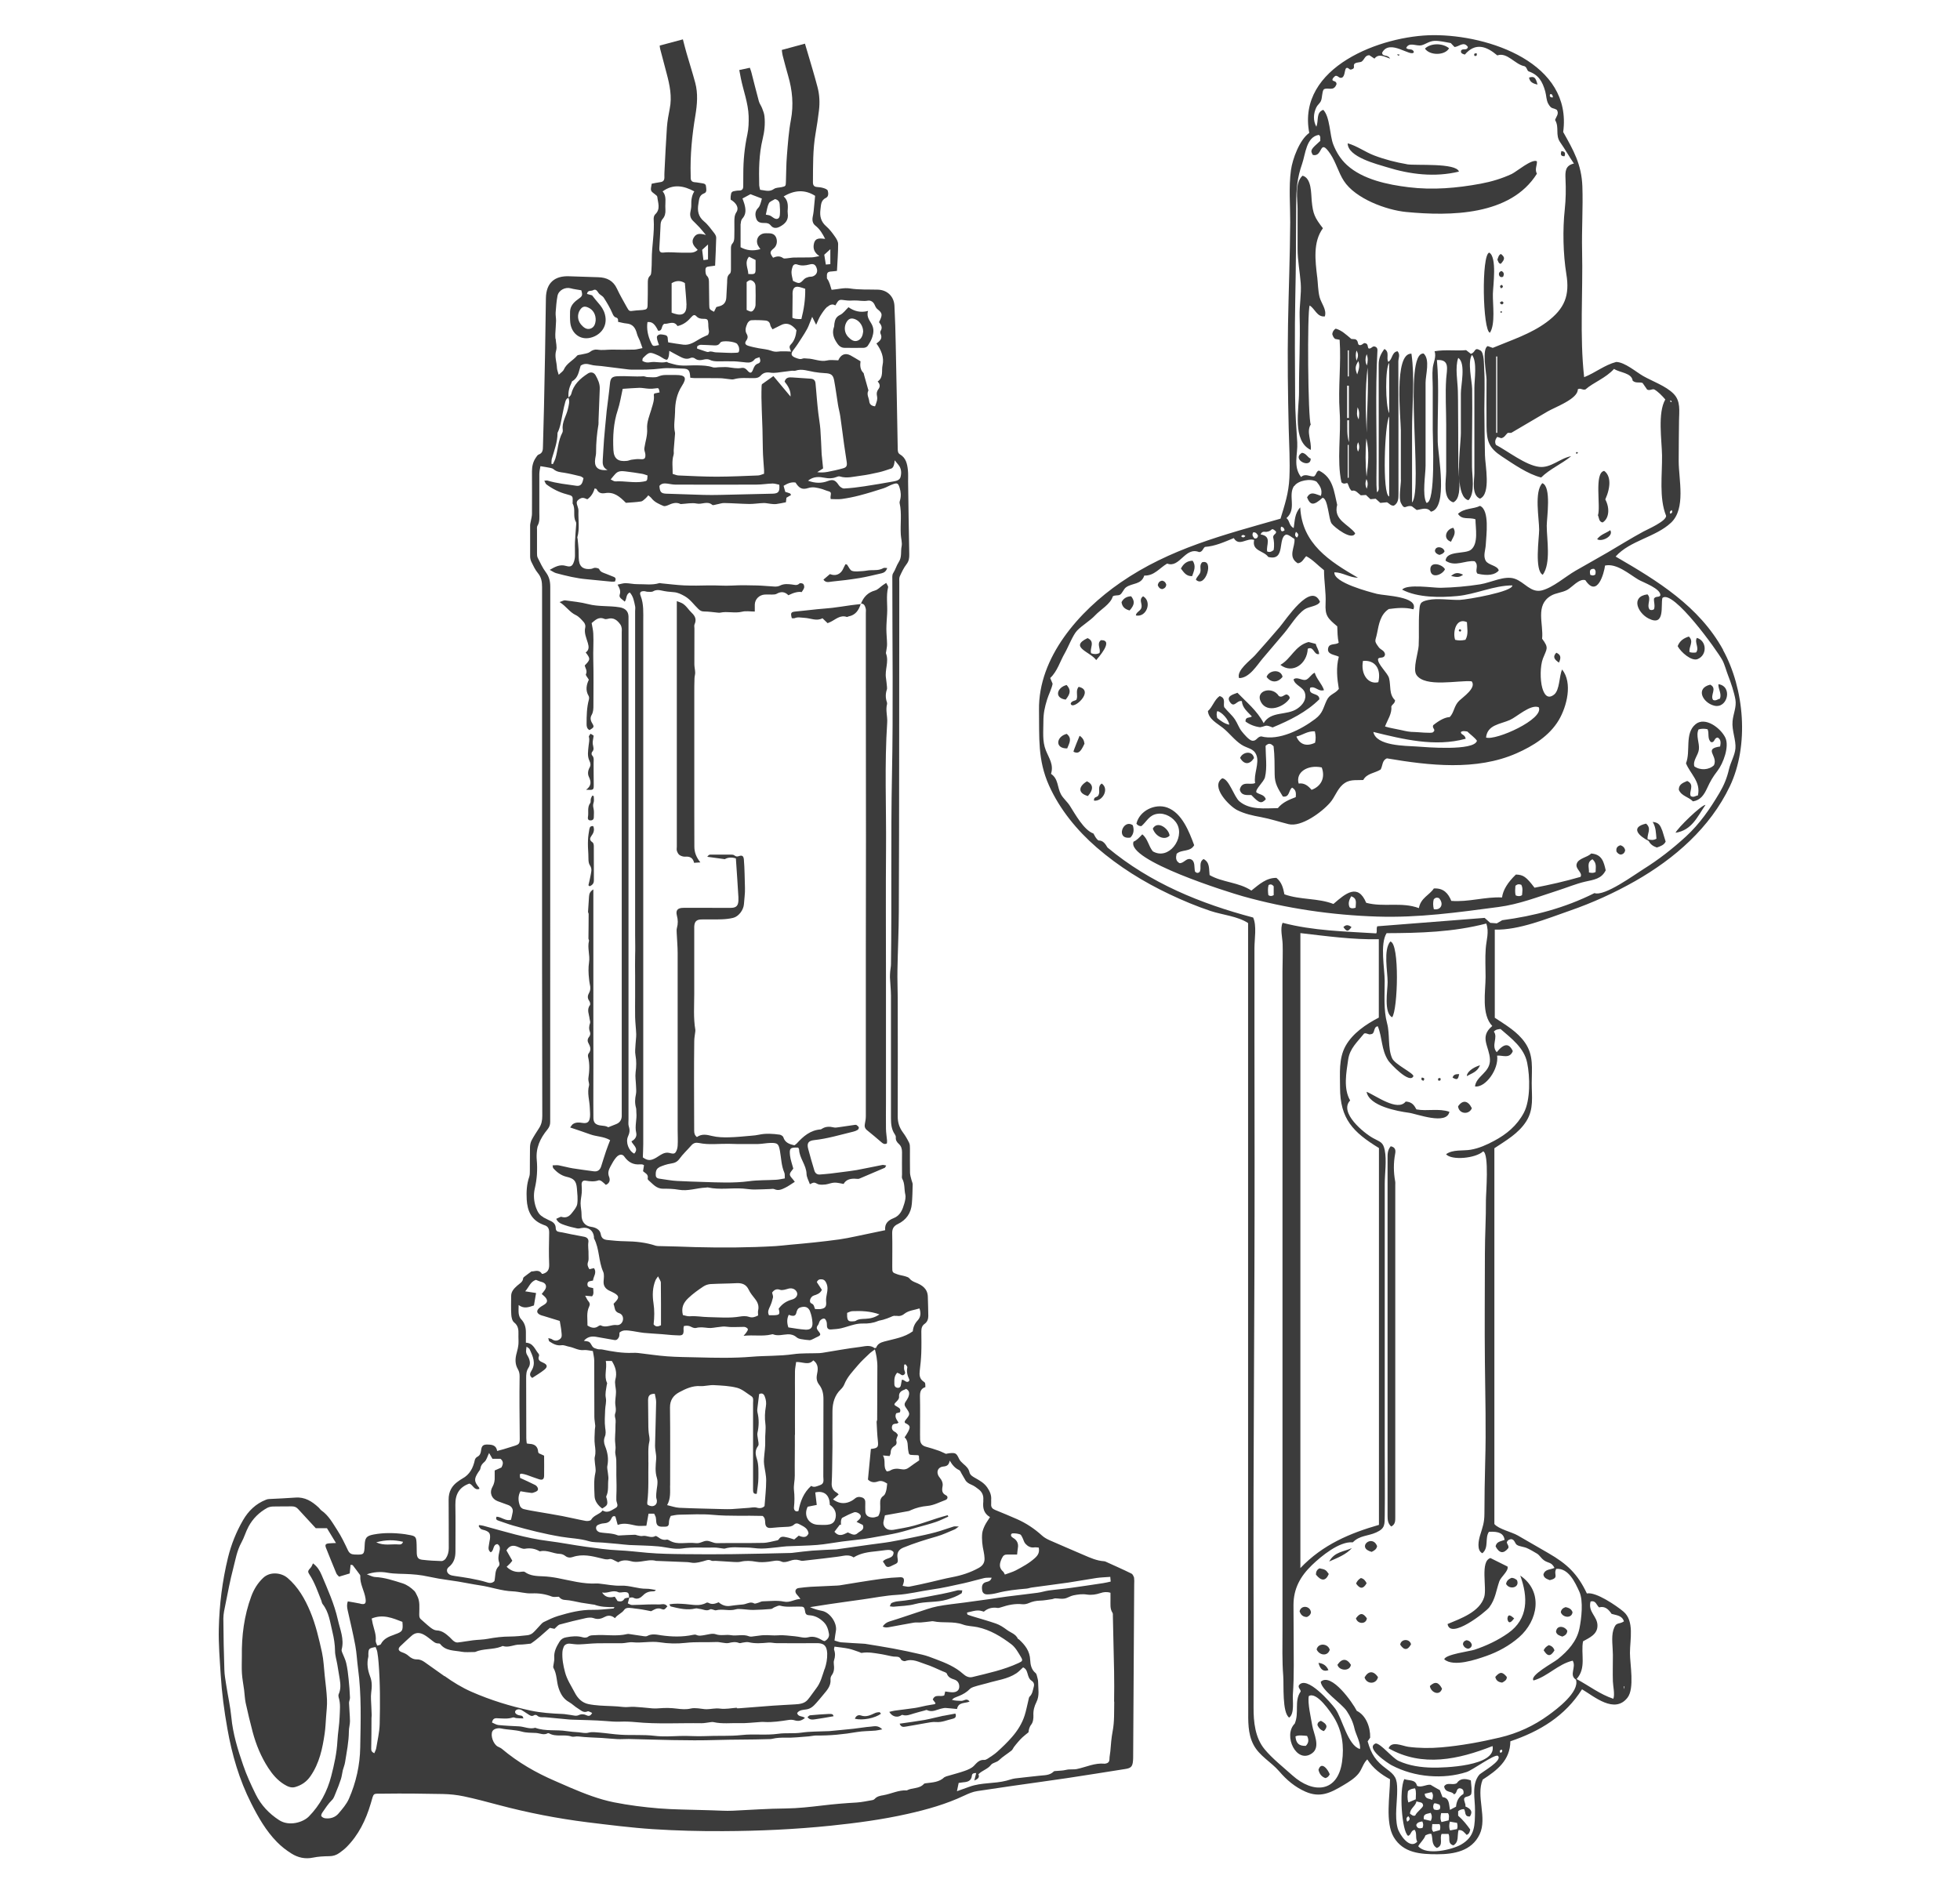
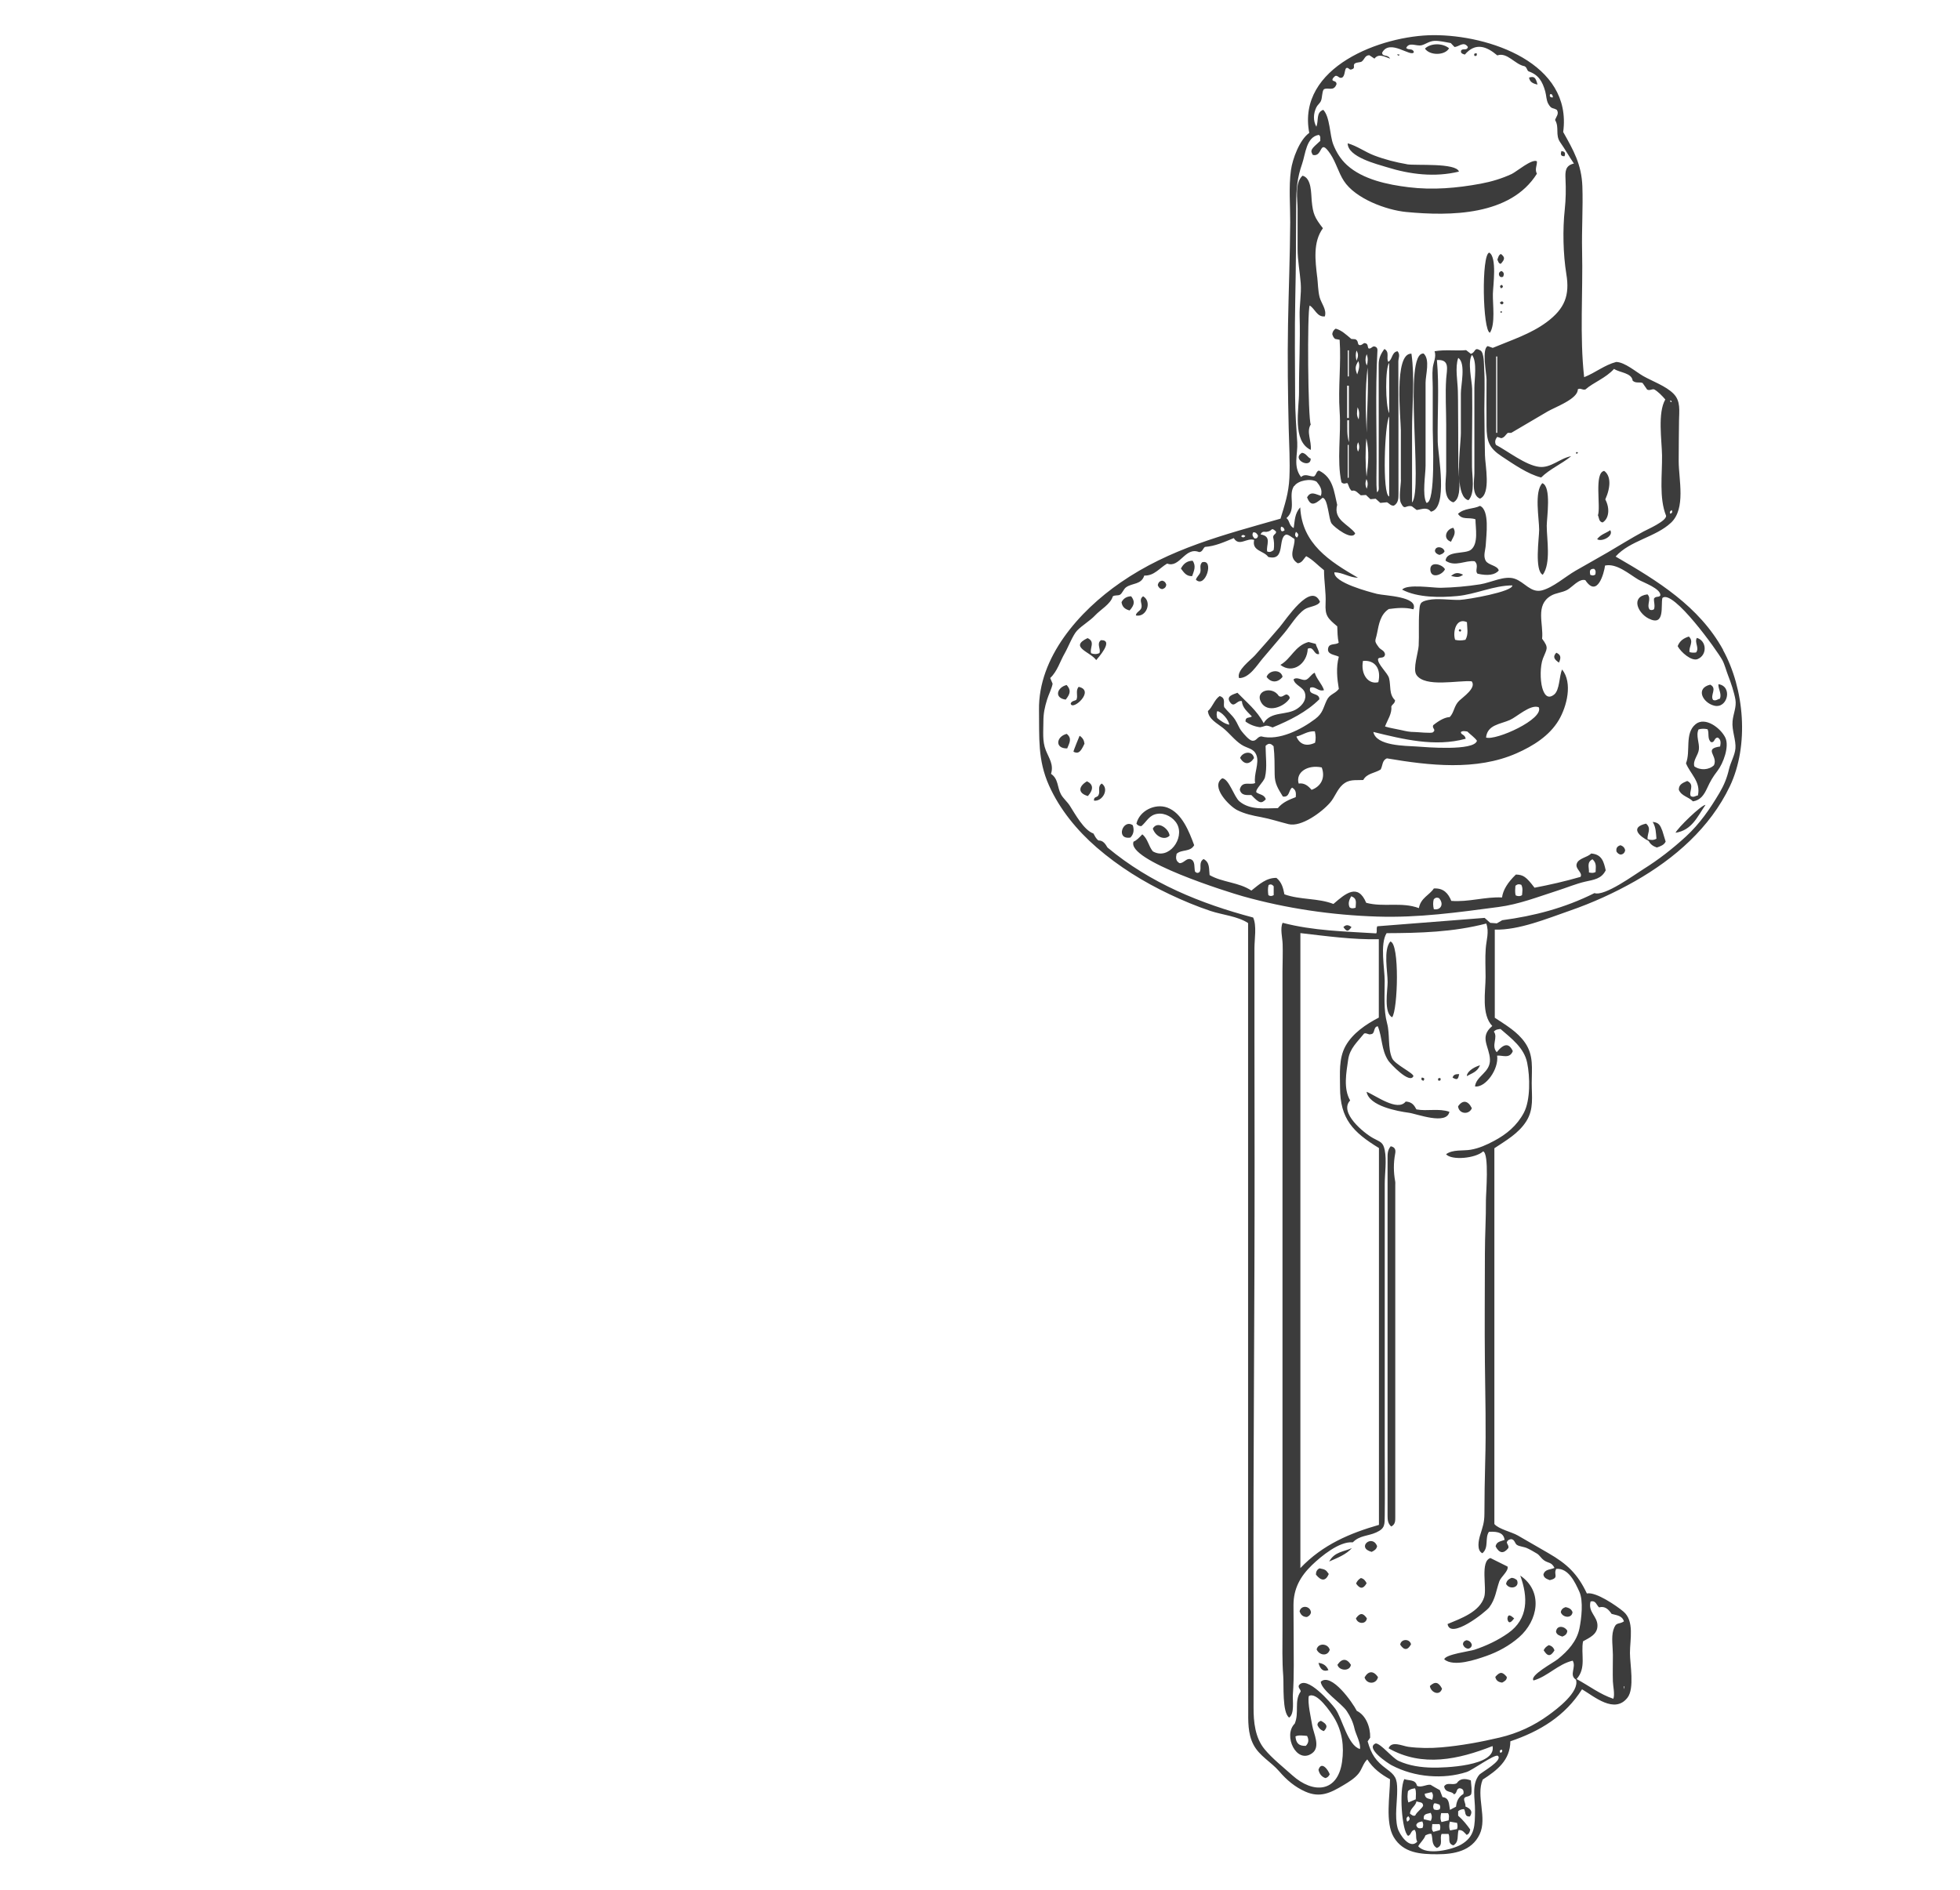
<svg xmlns="http://www.w3.org/2000/svg" id="Tauchpumpe" viewBox="0 0 287.13 276.88">
  <defs>
    <style>
      .cls-1 {
        fill: #3c3c3c;
        stroke-width: 0px;
      }
    </style>
  </defs>
-   <path class="cls-1" d="m121.48,251.11c-.94.05-1.87.11-2.8.2-.14.01-.26.17-.39.27.33.43.73.37,1.1.32.89-.12,1.78-.29,2.72-.45-.07-.37-.36-.34-.62-.33Zm16.71.27c-.91.19-1.81.44-2.72.61-1.2.21-2.41.36-3.68.55.23.57.6.47.89.43.97-.15,1.94-.35,2.91-.51.52-.09,1.05-.21,1.56-.16.86.07,1.6-.3,2.39-.47.26-.06.65-.2.42-.77-.59.11-1.18.21-1.77.33Zm2.01-18.36c-1.49.4-3.01.67-4.52.95-1.38.26-2.75.52-4.15.64-.31.03-.63.12-.92.25-.11.05-.15.27-.26.48.25.03.42.08.59.06,1.04-.11,2.12-.11,3.12-.39,1.54-.42,3.14-.19,4.67-.65.75-.23,1.47-.49,2.12-.91.08-.05.07-.24.12-.44-.31,0-.55-.05-.77,0Zm25.97-1.75c-.07-.26-.21-.62-.42-.72-1.27-.63-2.56-1.19-3.85-1.78-.05-.02-.12-.02-.17-.03-1.05-.07-1.99-.49-2.94-.9-1.67-.73-3.36-1.43-5.02-2.17-.4-.18-.8-.4-1.12-.69-1.1-1-2.31-1.81-3.67-2.41-1.06-.46-2.12-.91-3.19-1.34-.42-.17-.63-.41-.59-.86.02-.21-.01-.42,0-.62.06-.69-.19-1.25-.57-1.81-.46-.67-1.12-1.03-1.79-1.41-.37-.21-.73-.41-.83-.86-.12-.53-.49-.86-.88-1.19-.24-.21-.49-.45-.62-.72-.4-.84-.5-.93-1.39-.85-.23.02-.45.08-.54.1-.44-.19-.75-.36-1.08-.47-.61-.21-1.22-.41-1.84-.57-.57-.15-.85-.5-.87-1.07-.01-.24-.01-.47-.01-.71,0-1.86.03-3.73-.01-5.59-.01-.67.12-1.16.79-1.37-.01-.6,0-.63-.25-.8-.62-.41-.65-.99-.57-1.64.1-.84.19-1.68.22-2.53.04-1.06.02-2.13.01-3.2,0-.44.09-.82.47-1.09.4-.28.55-.71.55-1.15,0-.94-.05-1.89-.07-2.83-.03-1.17-.82-1.7-1.76-2.07-.37-.15-.68-.29-.94-.62-.12-.16-.38-.23-.59-.3-.39-.12-.8-.16-1.18-.3-.74-.26-.74-.28-.74-1.09,0-1.63.03-3.26-.01-4.88-.02-.67.19-1.09.82-1.39,1.24-.59,1.95-1.61,2.06-2.99.08-.94.1-1.89.12-2.83,0-.19-.11-.39-.16-.59-.09-.37-.22-.74-.23-1.11-.03-1.18,0-2.37-.01-3.55,0-.29,0-.61-.13-.86-.26-.53-.56-1.04-.91-1.51-.51-.69-.75-1.43-.75-2.3.02-5.8.01-11.6,0-17.4,0-1.36-.07-2.72-.04-4.08.05-2.87.19-5.73.2-8.6.04-7.49.04-14.97.05-22.46,0-8.58.01-17.16.02-25.74,0-.29-.04-.62.07-.87.28-.61.57-1.24.98-1.77.37-.47.42-.93.41-1.48-.07-3.55-.12-7.1-.17-10.65,0-.56.03-1.13-.03-1.69-.1-.89-.28-1.77-1.15-2.28-.34-.2-.33-.53-.34-.85-.09-5.06-.18-10.12-.29-15.17-.04-1.92-.09-3.84-.19-5.76-.07-1.37-1.05-2.31-2.41-2.36-1.38-.04-2.76.04-4.15-.18-.81-.13-1.68.12-2.62.2.05.04-.03.01-.04-.03-.18-.54-.28-1.12-.64-1.59-.05-.06-.03-.17-.03-.26-.04-.63.1-.78.73-.81.23-.01.45-.05.74-.08.07-1.35.17-2.64.17-3.94,0-.37-.25-.78-.48-1.1-.37-.53-.77-1.06-1.25-1.48-.79-.68-.99-1.48-.86-2.48.09-.69.05-1.34.82-1.71.39-.19.35-.69.25-1.04-.05-.18-.38-.31-.61-.38-.31-.1-.64-.14-.96-.16-.46-.03-.6-.28-.6-.7.02-2.4-.03-4.79.39-7.17.2-1.11.35-2.22.49-3.33.14-1.16.09-2.31-.21-3.44-.44-1.68-.95-3.35-1.44-5.02-.12-.42-.25-.83-.4-1.34-1.16.31-2.25.61-3.39.92.05.34.06.57.12.79.26,1,.52,2,.81,3,.62,2.13.82,4.26.4,6.47-.32,1.71-.44,3.46-.58,5.19-.11,1.3-.1,2.6-.15,3.9-.02.6-.04.62-.63.75-.37.08-.83.06-1.11.26-.69.5-1.34.19-2.04.13-.05-.25-.12-.44-.13-.64-.06-2.28-.04-4.56.5-6.79.27-1.1.39-2.22.27-3.34-.04-.4-.19-.79-.34-1.17-.13-.35-.38-.67-.48-1.03-.39-1.43-.74-2.86-1.11-4.29-.05-.19-.13-.37-.21-.62-.53.11-1,.21-1.55.33.09.47.15.84.23,1.21.37,1.84,1.07,3.6,1.14,5.52.03.93,0,1.84-.19,2.73-.41,1.89-.59,3.8-.59,5.73,0,.62-.01,1.24-.01,1.86,0,.39-.18.61-.59.61-.15,0-.3,0-.44.03-.66.09-.74.16-.81.82-.02.17,0,.34,0,.48.86.5,1.24,1.23.85,1.82-.31.47-.31.93-.31,1.43,0,.77.02,1.54-.01,2.31-.01.28-.06.63-.23.81-.24.25-.26.51-.26.8,0,.98.01,1.95,0,2.93,0,.26,0,.62-.16.74-.45.37-.38.83-.4,1.3-.04.74-.08,1.48-.12,2.22q-.06,1.07-1.14,1.29c-.11.02-.22.07-.32.09-.12.24-.23.47-.34.69-.66-.34-.69-.35-.7-1.02-.02-1.06-.03-2.13-.04-3.2,0-.39,0-.75-.32-1.06-.14-.14-.18-.43-.19-.65-.03-.57.07-.66.62-.72.23-.02.45-.06.79-.11.06-1.4.13-2.75.16-4.1,0-.23-.16-.5-.31-.69-.46-.58-.89-1.21-1.45-1.67-.89-.73-1.03-1.6-.84-2.65.11-.62.09-1.21.85-1.49.43-.16.29-.66.25-1.04-.03-.34-.3-.39-.58-.43-.35-.04-.7-.13-1.05-.15-.45-.03-.62-.27-.61-.7,0-.09,0-.18,0-.27-.09-2.97.2-5.91.69-8.83.26-1.59.4-3.18-.02-4.76-.39-1.45-.85-2.89-1.27-4.34-.19-.65-.35-1.3-.54-2.03-1.17.31-2.27.61-3.4.91.03.21.03.36.07.49.31,1.2.63,2.4.95,3.6.45,1.69.81,3.39.45,5.16-.18.9-.34,1.8-.41,2.71-.15,2.18-.25,4.37-.36,6.55-.01.27-.02.53-.01.8,0,.42-.17.65-.61.7-.43.05-.86.16-1.25.23-.2,1.05-.2,1.04.48,1.55.14.1.33.24.34.38.09.87.52,1.79-.32,2.57-.16.15-.23.48-.21.72.14,1.98-.29,3.94-.28,5.91,0,.56-.02,1.12-.06,1.68-.02.23-.03.52-.18.66-.36.33-.34.73-.34,1.14,0,1.04,0,2.07-.03,3.11-.01.62-.11.71-.72.78-.41.05-.83.04-1.24.1-.73.1-.74.11-1.1-.54-.48-.88-1-1.75-1.42-2.66-.55-1.21-1.51-1.67-2.76-1.7-1.42-.04-2.84-.09-4.26-.14-2.02-.08-3.37.87-3.4,3.23-.06,5.33-.17,10.65-.28,15.97-.04,1.89-.1,3.79-.15,5.68-.01.5,0,1.02-.63,1.24-.17.06-.29.28-.41.45-.42.6-.57,1.29-.57,2.01,0,2.07.02,4.14,0,6.21,0,.34-.1.69-.16,1.03-.04.23-.11.46-.11.69,0,1.51-.01,3.02,0,4.53,0,.28.07.59.2.84.27.55.54,1.13.93,1.6.52.62.62,1.29.62,2.05,0,18.58,0,37.17,0,55.75,0,7.25.01,14.5.03,21.75,0,.64-.11,1.22-.46,1.76-.38.59-.77,1.18-1.1,1.8-.16.3-.23.67-.24,1.01-.03,1.15,0,2.31-.02,3.46,0,.29,0,.61-.09.88-.38,1.09-.43,2.21-.37,3.33.09,1.63.66,2.99,2.32,3.65.08.03.16.08.25.1.58.17.73.56.72,1.14-.04,1.54-.06,3.08,0,4.61.03.74-.21,1.18-.9,1.38-.05.02-.11.01-.16.01-.46-.74-1.13-.31-1.53-.36-.41.3-.68.49-.94.7-.11.08-.27.19-.28.3-.05.56-.5.76-.85,1.07-.46.41-.91.85-.91,1.53,0,.92-.04,1.84.02,2.75.02.39.14.91.41,1.12.61.48.66,1.07.64,1.74-.02.47.03.95,0,1.42-.04.43-.13.86-.25,1.28-.24.82-.28,1.65.15,2.39.21.36.27.69.27,1.08-.02,1.48-.03,2.96-.02,4.44,0,1.57.04,3.14.04,4.7,0,.72-.11.83-.81,1.05-.51.16-1.01.32-1.52.47-.3.09-.61.17-.98.27-.14-.83-.71-.92-1.32-.94-.73-.03-.95.15-1.04.87-.05.41-.16.73-.56.93-.16.08-.31.28-.35.45-.25,1.16-.74,2.15-1.84,2.74-.21.11-.4.26-.59.39-.95.65-1.42,1.52-1.41,2.7.03,2.37,0,4.73.02,7.1,0,.57-.14,1.06-.43,1.5-.12.19-.41.39-.62.39-.94-.02-1.89-.08-2.83-.19-.6-.07-.78-.33-.81-.97-.02-.41,0-.83-.02-1.24-.04-1.2-.11-1.27-1.27-1.46-.15-.02-.29-.06-.44-.08-1.53-.2-3.07-.24-4.6.05-1.05.2-1.26.49-1.3,1.57-.06,1.4-.09,1.41-1.5,1.36-.47-.02-.74-.18-.95-.62-.48-1.01-.96-2.03-1.57-2.96-.67-1.03-1.26-2.14-2.31-2.87-.17-.12-.27-.31-.43-.45-.96-.89-2-1.55-3.39-1.44-1.27.1-2.54.14-3.81.21-.17,0-.35.04-.51.11-1.48.58-2.57,1.64-3.35,2.99-.99,1.71-1.72,3.53-2.2,5.47-.84,3.44-1.27,6.92-1.35,10.45-.05,2.24.14,4.49.28,6.73.16,2.65.51,5.29.98,7.91.67,3.8,1.74,7.47,3.49,10.93,1.03,2.04,2.16,4.02,3.77,5.66.63.65,1.37,1.22,2.14,1.7.94.59,1.99.83,3.14.59.77-.16,1.58-.2,2.38-.21.56,0,1.05-.16,1.49-.48.36-.26.72-.53,1.03-.84,1.78-1.78,2.84-3.97,3.55-6.36.51-1.72.23-1.45,1.87-1.48,2.9-.04,5.8-.01,8.7.05,1.03.02,2.07.13,3.07.34,1.7.36,3.39.81,5.07,1.26,4.29,1.14,8.64,1.99,13.04,2.54,3.2.39,6.4.8,9.61,1.01,3.42.22,6.86.31,10.29.29,5.26-.02,10.52-.26,15.77-.8,3.76-.39,7.51-.89,11.21-1.72,2.86-.64,5.67-1.43,8.33-2.69.62-.29,1.23-.56,1.91-.66,1.67-.24,3.33-.5,5-.74,2.72-.39,5.44-.76,8.15-1.16,2.83-.42,5.66-.89,8.5-1.33.87-.13,1.09-.36,1.16-1.25.02-.24.02-.47.02-.71.05-8.37.1-16.75.15-25.12,0-.3.04-.61-.03-.88Zm-19.39-2.98c.18-.4.39-.54.79-.53.49.01.99,0,1.43,0,.04-.38.07-.7.12-1.02.09-.54-.11-1.03-.58-1.34-.12-.08-.25-.15-.34-.25-.18-.21-.08-.47.13-.49.36-.03.75.03,1.1.14.15.05.25.29.34.46.16.3.23.68.45.92.33.36.76.62,1.31.53.19-.03.4.02.64.03.13.67-.06,1.08-.57,1.54-.84.76-1.81,1.28-2.79,1.8-.48.25-1.02.39-1.6.61-.12-.22-.16-.34-.24-.41-.7-.6-.54-1.25-.2-1.98Zm-1.51,2.86c-.14.52-.49.55-.84.65-.52.15-.66.57-.54,1.24.07.4.39.56.7.56.49,0,.99-.08,1.47-.2,1.42-.38,2.87-.52,4.33-.65.26-.02.51-.13.77-.16,1.79-.25,3.59-.47,5.38-.73,1.36-.2,2.7-.46,4.06-.66.66-.1,1.33-.11,2.05-.17.02.21.03.4.06.69-.38.08-.74.18-1.11.23-1.59.24-3.17.48-4.76.7-1.07.15-2.15.23-3.22.38-.55.08-1.08.26-1.63.33-1.48.2-2.96.36-4.44.55-.87.11-1.73.26-2.6.38-.78.11-1.56.21-2.34.32-.43.06-.87.12-1.3.18-1.33.18-2.67.3-3.99.56-.97.19-1.91.55-2.85.85-1.38.45-2.76.94-4.15,1.36-.42.13-.73.34-1.01.74.31.2.64.15.93.1,1.21-.21,2.41-.46,3.61-.66.35-.06.71,0,1.06-.03.47-.03.93-.1,1.39-.15.15-.02.3-.05.44-.02,1.42.3,2.9-.04,4.31.47.67.25,1.44.24,2.15.39,1.87.4,3.47,1.38,4.95,2.5.6.45,1.01,1.2,1.41,1.87.32.53.22.62-.36.89-2.16,1-4.47,1.49-6.76,2.05-.53.13-.99-.14-1.36-.47-1.15-1.03-2.54-1.6-3.95-2.13-.68-.26-1.36-.53-2.07-.69-1.42-.34-2.84-.63-4.27-.9-1.35-.25-2.7-.46-4.05-.68-.14-.02-.29-.02-.44-.03-1.03-.06-2.05-.11-3.08-.19-.28-.02-.56-.15-.97-.26.07-.52.12-.95.2-1.38.23-1.17-.86-2.75-2.04-2.97-.59-.11-1.17-.28-1.75-.54.92-.14,1.83-.29,2.75-.43.84-.13,1.68-.24,2.51-.36.81-.12,1.62-.23,2.43-.34,1.68-.23,3.35-.58,5.03-.67,1.74-.1,3.4-.54,5.11-.78,1.59-.22,3.15-.59,4.72-.93.99-.22,1.97-.52,2.96-.75.33-.08.68-.04,1.07-.06Zm-13.95-38.38c.41.11.82,0,1.16-.28.65-.51,1.45-.54,2.22-.79.23.69.19,1.27-.28,1.77-.42.45-.65.98-.7,1.58-1.25.92-2.76,1.11-4.18,1.5-.6.16-1,.38-1.19.91-.11.03-.2.08-.22.06-.69-.54-1.48-.25-2.19-.17-1.82.22-3.63.56-5.44.85-.15.02-.29.04-.44.05-1.29.05-2.6-.02-3.87.16-2.02.29-4.05.2-6.07.37-2.66.22-5.31.16-7.96.09-1.47-.04-2.94-.04-4.41-.15-1.43-.1-2.84-.33-4.27-.49-.26-.03-.53-.03-.8-.02-1.51.06-2.98-.19-4.44-.49-.23-.05-.49,0-.7-.06-.29-.1-.6-.12-.8-.46-.38-.67-.41-.65-1.21-.75.49-.57,1.08-.7,1.74-.6.92.15,1.83.33,2.74.48.36.06.55-.19.67-.46.08-.18.05-.4.07-.63.46-.39.95-.34,1.41-.29.72.08,1.44.25,2.16.33.87.09,1.75.12,2.63.19.67.05,1.34.14,2.01.16.82.03,1.28.18,1.17-.97-.01-.11.03-.22.06-.38.37-.07.69-.08,1.03.1.22.12.53.24.75.18.62-.17,1.2-.06,1.81,0,.51.05,1.04-.1,1.56-.14.34-.03.65-.11,1.02-.05.75.11,1.53.04,2.3.04.18,0,.37-.03.53.03.15.05.36.19.37.31.01.15-.13.33-.23.48-.07.11-.17.21-.4.48,1.48-.16,2.77.11,4.05-.19.09-.02.19-.06.26-.03.72.29,1.44.03,2.16,0,.48-.02.92.11,1.3.44.16.14.4.22.62.26.42.08.85.13,1.28.16.13,0,.27-.06.4-.12.21-.09.41-.21.62-.31.65-.29.69-.38.25-.92-.24-.3-.31-.53-.05-.85.14-.17.16-.44.29-.63.1-.14.28-.27.45-.32.3-.09.42.17.5.38.07.19.08.4.08.61,0,.41.18.62.59.59.49-.04,1-.06,1.48-.17.68-.16,1.34-.41,2.02-.57.39-.09.81-.14,1.22-.13.75.02,1.46-.07,2.15-.36.24-.1.51-.11.76-.19.38-.12.77-.24,1.14-.41.27-.13.49-.23.81-.14Zm-2.64,29.36c-.23.06-.5.2-.78.2-.63,0-1.16-.25-1.14-1.02,0-.35-.02-.71,0-1.06.03-.4-.08-.72-.47-.85-.37-.12-.72-.13-1.07.17-.3.26-.68.46-1.07.57-.73.2-1.41.05-2.12-.46.31-.27.55-.48.83-.73-.1-.1-.19-.21-.3-.27-.55-.29-.76-.8-.72-1.4.07-1.32.07-2.65.09-3.97,0-.46.02-.92.02-1.37,0-1.74-.02-3.49,0-5.23.02-1.2.33-2.3,1.23-3.16.21-.2.39-.45.5-.71.44-1.12,1.27-1.95,2.02-2.84.51-.61,1.11-1.14,1.69-1.7.21-.2.46-.35.78-.6.1.44.19.77.24,1.11.06.43.12.87.12,1.31,0,2.63-.01,5.25-.03,7.88,0,.11-.09.23-.08.34.05.92.08,1.84.18,2.75.1.94.02,1.08-1.02,1.2-.15,1.54-.29,3.02-.43,4.48.44.45.96.46,1.43.29.56-.2.95.03,1.39.3-.05.36-.06.71-.15,1.04-.07.27-.18.6-.38.74-.44.29-.51.67-.5,1.14.01.61.1,1.24-.29,1.86Zm-33.7-7.87c.03-1.03-.09-2.05.15-3.08.09-.4-.06-.87-.1-1.3-.02-.26-.05-.53-.05-.79-.02-1.3-.03-2.6-.04-3.9,0-.71.22-.97.98-.99.07.4.21.82.2,1.24-.03,2.12-.12,4.24-.16,6.36,0,.46.1.93.15,1.39.02.18.03.36.02.53-.07.95-.2,1.87.11,2.85.21.68-.06,1.5-.1,2.26-.01.26-.04.55.04.79.24.72-.34,1.31-1.15.93-.05-.02-.09-.06-.19-.12-.01-.13-.03-.22-.02-.31.25-1.95.12-3.91.17-5.86Zm.03,7.51h.82c.08.18.19.35.24.54.05.2.04.41.06.61.05.52.26.73.77.76.18.01.35,0,.53,0,.36,0,.56-.14.56-.52,0-.18.02-.35.06-.52.03-.14.1-.27.21-.54.37-.06.82-.18,1.27-.18,1.63-.02,3.26-.13,4.88.02,2.44.23,4.89.08,7.31.16.36.27.36.64.38,1.03.03.57.32.78.86.73.76-.07,1.52-.14,2.28-.16.4-.01.78-.05,1.07-.32.34-.3.57-.18.93.01.55.29,1.09.53,1.21,1.27-.3.71-.87.57-1.44.33-.23.19-.43.36-.66.56-.35-.1-.71-.24-1.08-.31-.42-.08-.87-.24-1.17.27-.04.07-.13.14-.2.16-.71.14-1.42.37-2.13.38-2.25.05-4.49,0-6.74.04-.57.01-1.01-.36-1.52-.34-.51.02-.95.4-1.52.34-.67-.07-1.36-.04-2.04,0-.66.03-1.28-.04-1.86-.38-.12-.07-.28-.16-.4-.14-.51.11-.91-.07-1.3-.37-.11-.08-.32-.2-.39-.15-.64.38-1.26-.15-1.89-.01-.21.05-.46-.04-.69-.08-.14-.02-.28-.11-.42-.1-.74.02-1.49.06-2.23.1-.08,0-.18.02-.25-.01-.85-.36-1.77-.28-2.65-.45-.19-.04-.43-.22-.5-.39-.1-.24-.06-.56.23-.69.26-.12.55-.22.83-.23.51-.03.9-.19,1.12-.68.11-.24.26-.49.6-.32.11.38.21.77.34,1.23.97-.37,1.82-.07,2.7.1.48.09.99.02,1.5.02.11-.59.21-1.15.31-1.73Zm3.16-4.1c0-3.82.03-7.63-.02-11.45-.01-1.11.51-1.79,1.37-2.25.95-.51,1.93-.96,3.07-.89.66.04,1.34-.18,2.01-.14,1.13.06,2.3.11,3.38.39.75.2,1.41.79,2.09,1.23.36.23.25.63.25.98,0,4.08,0,8.16,0,12.24,0,.24-.01.47.01.71.03.28.19.42.53.37.09-.8.24-1.56.24-2.31,0-.94.06-1.93-.22-2.79-.24-.75-.29-1.28.18-1.92.16-.22,0-.68-.03-1.02-.02-.29-.13-.6-.07-.87.23-1.02.25-2.03,0-3.05-.04-.17-.03-.36-.01-.53.08-.69.17-1.39.26-2.12.36-.17.64-.1.81.32.2.5.27.97.17,1.53-.14.8-.18,1.65-.07,2.46.11.85-.06,1.68-.02,2.52.04.87-.12,1.75-.18,2.63-.02.29-.02.59.02.88.1.78.31,1.56.3,2.34,0,1.23-.15,2.46-.24,3.73-.28.3-.71.36-1.1.24-.42-.12-.8-.01-1.21.02-.83.07-1.66.13-2.49.18-.44.02-.89.01-1.33,0-2.12-.06-4.24-.09-6.36-.19-.57-.03-1.12-.24-1.78-.39.54-.97.43-1.92.43-2.85Zm18.29-7.44c-.02-2.01,0-4.02,0-6.03,0-1.09-.02-2.18,0-3.28,0-.43.11-.86.17-1.37.96-.04,1.83.54,2.51-.24.85.6.67,1.43.54,2.09-.12.6,0,1.06.31,1.46.52.67.65,1.4.64,2.22-.02,3.75,0,7.51-.02,11.26,0,.47.2,1.03-.5,1.26-.44.15-.85.39-1.28.1-1.12,1.01-1.59,2.28-1.86,3.68-.5.2-.69-.22-.66-.52.09-.86.1-1.69,0-2.56-.07-.69.13-1.4.12-2.1-.02-1.99.03-3.99.01-5.98Zm1.87,10.52c.42-.08.84-.16,1.32-.26-.08-.67-.15-1.26-.22-1.83,1.25-.3,2.12.33,2.13,1.81.8.54,1.06,1.33.78,2.16-.19.56-.65.72-1.16.77-.44.04-.88.02-1.33,0-1.42-.04-2.18-1.39-1.52-2.66Zm4.73,2.63s.09.04.14.05c0-.2-.03-.41,0-.61.03-.16.09-.39.2-.45.56-.3,1.13-.58,1.73-.8.18-.07.47.03.65.14.42.27.42.57.06.93-.09.09-.19.18-.36.33.36.18.64.31.91.45.31.75-.39.87-.74,1.2-.51.48-.98.07-1.45-.1-.63.29-1.26.73-1.96-.1.26-.35.54-.7.81-1.06Zm6.88-7.78c-.65-.67-.1-1.57-.6-2.36.4.04.67.06.98.09.05-.15.15-.3.15-.46.01-.44.16-.77.56-1.01.26-.15.38-.38.28-.75-.06-.22.12-.51.23-.88-.09-.1-.21-.33-.4-.42-.38-.19-.55-.45-.46-.85.08-.37.41-.36.71-.39.05,0,.1-.05.24-.14-.26-.44-.62-.81-.34-1.37.15-.04.34-.09.54-.14.14-.37.04-.58-.32-.77-.64-.35-.61-.37-.11-.88.15-.15.33-.4.31-.59-.07-.64.29-.9.8-1.08.08-.03.16-.08.23-.12.58.32.5.8.29,1.29-.11.24-.27.45-.41.67-.15.25-.13.48.05.73.7,1.01.7,1.01-.04,1.92-.05.06-.08.15-.1.21.02.08.02.16.06.18.75.37.82.54.45,1.27-.14.28-.33.54-.52.84.58.52.41,1.25.53,1.91.11.63.09.66.76.68.21,0,.41.01.62.02.03,0,.05.02.18.07.02.22.04.5.05.69-.54.37-1.02.68-1.46,1.02-.37.28-.72.37-1.21.27-.53-.11-1.11-.11-1.62.22-.11.07-.28.07-.42.1Zm2.54-14.85c-.08-.25-.02-.54-.02-.81.07-.02.13-.03.2-.05.09.15.28.32.26.44-.14.64.01,1.21.28,1.77.03.07-.01.17-.02.24-.42.37-.62-.19-1.05-.2-.05.23-.11.47-.14.71-.04.31-.18.51-.5.48-.29-.03-.47-.22-.47-.54,0-.56-.08-1.12.41-1.67.16.07.3.1.41.18.2.15.38.29.62.09.23-.2.1-.4.03-.63Zm-36.75-9.83c-.17-1.12-.15-2.29.31-3.38.05-.12.15-.23.36-.54.2.43.41.68.41.93.03,2.09.02,4.18.02,6.24-.44.21-.79.26-1.08-.14.12-1.04.14-2.06-.02-3.12Zm15.31,1.82c-.48.24-.85.36-1.33.19-.4-.14-.89-.11-1.31-.04-1.55.26-3.1.11-4.65.08-.9-.01-1.79-.2-2.69-.12-.35.03-.71-.12-1.02-.18-.26-1.08.07-1.79.78-2.47.69-.66,1.45-1.2,2.23-1.72.3-.2.7-.33,1.06-.35,1.26-.07,2.52-.06,3.78-.13.82-.04,1.42.17,1.8.97.22.47.57.89.9,1.31.41.51.63,1.05.47,1.72-.05.22,0,.47,0,.74Zm2.07-3.36c.29-.4.65-.61,1.19-.4.17.06.39.02.58-.01.23-.04.45-.13.67-.18.55-.12,1.04.12,1.21.59.14.37-.13.85-.71,1.01-.8.22-1.45.61-1.98,1.35.22.81.15.92-.68.96-.26.01-.51,0-.74,0-.26-.53-.02-.9.16-1.31.19-.41.33-.86.43-1.3.04-.21-.08-.45-.13-.71Zm6.55-1.53c.14-.33.37-.46.75-.41.34.04.5.24.63.52.25.53.21,1.05.09,1.6-.08.36-.14.75-.11,1.11.07.74-.09,1.02-.81,1.12-.26.04-.52,0-.81,0-.15-.3-.1-.64-.54-.83-.41-.17-.17-.97.36-1.15.45-.15.9-.27,1.18-.83-.23-.35-.48-.73-.75-1.15Zm-.99,4.3c.2.5.31,1.06.35,1.61.05.76-.26,1.09-1.04,1.05-.84-.05-1.66-.21-2.49-.33q-.35-1.04.06-1.85c.12.04.25.11.38.13.35.07.63.02.73-.42.08-.34.19-.67.6-.79.67-.21,1.16-.06,1.42.6Zm5.41.21c.25-.09.51-.25.78-.26,1.29-.05,2.58-.02,3.97.47-.71.5-1.36.61-2.02.65-.5.03-1,0-1.44.29-.11.07-.28.07-.42.08-.63.05-.79-.09-.85-.7-.01-.14,0-.29,0-.53Zm6.41-123.68c.39-.13.46-.49.53-.84.02-.11.03-.23.05-.4.22.27.4.48.57.7.42.53.44,1.16.28,1.76-.12.44-.6.56-1,.63-1.43.26-2.87.5-4.31.72-.98.15-1.97.27-2.96.32-.25.01-.61-.24-.77-.48-.47-.71-.81-.91-1.56-.63-.95.37-1.88.36-2.95-.03.82-.67,1.66-.58,2.44-.43.58.11,1.09.12,1.63-.08.19-.07.42-.17.58-.12,1.03.33,2.04.02,3.05-.1.89-.11,1.78-.3,2.66-.5.59-.13,1.17-.34,1.75-.53Zm-14.69-10.59c-.87-1.04-1.7-2.04-2.5-2.99-.61.43-1.11.78-1.69,1.2,0,0-.03.12-.04.23-.04,1.14-.03,2.28.02,3.41.09,1.95.14,3.9.16,5.86.01,1.03.12,2.05.18,3.08,0,.15,0,.29,0,.53-.3.09-.59.24-.88.25-2,.08-4,.17-6.01.18-1.88,0-3.77-.1-5.65-.18-.28-.01-.55-.15-.85-.23.02-.96-.15-1.87.13-2.77.08-.24,0-.53.03-.79.05-.7.11-1.4.17-2.1.01-.15.04-.3,0-.44-.22-.99.01-1.97.02-2.96,0-1.35.24-2.65,1.01-3.84.77-1.19.51-1.59-.89-1.59-.5,0-1.01,0-1.51,0-.38,0-.71.07-1.09.23-.45.19-1.03.08-1.56.08-.2,0-.4-.13-.6-.12-1.26.09-2.51-.07-3.77-.01-.84.04-1.05.28-1.13,1.11-.13,1.34-.32,2.67-.48,4-.02.15-.03.29-.04.44-.12,1.22-.24,2.45-.34,3.67-.08.99-.12,1.99-.19,2.99-.04.6-.02,1.18.7,1.53-1.6.16-1.98-.6-1.8-1.69.05-.32.13-.64.12-.95,0-1.35.12-2.69.35-4.03.03-.17,0-.35.01-.53.06-1.56.11-3.12.18-4.67.04-.74-.26-1.38-.6-1.99-.25-.45-.71-.55-1.13-.28-1.15.74-2.12,1.63-2.46,3.04-.04.18-.24.32-.38.48-.09-.76.1-1.48.43-2.16.04-.08.05-.2.11-.23.88-.49.95-1.41,1.22-2.23,0-.03.03-.05.05-.07.45-.3.9-.27,1.42-.12.5.15,1.04.14,1.56.2,1.3.16,2.61.33,3.91.49.23.03.47.04.71.04,1.35,0,2.7.02,4.06-.16,1.07-.14,2.16-.02,3.23,0,.91.02,1.07.25,1.13,1.34.22.02.44.06.67.06,1.21,0,2.43-.01,3.64.01.46,0,.93.1,1.39.14.23.02.49.08.7.01.96-.28,1.93-.14,2.9-.16.4,0,.73-.05,1.03-.38.37-.41.82-.52,1.42-.42.64.1,1.33-.07,2-.14.38-.04.75-.1,1.13-.14.18-.02.37.04.53-.01.95-.33,1.84.05,2.75.19.52.08,1.04.15,1.57.17.87.04,1.2.24,1.35,1.07.22,1.18.37,2.37.56,3.55.09.58.26,1.14.34,1.72.2,1.36.36,2.72.55,4.08.12.87.26,1.73.39,2.6.08.53-.02.78-.52.92-.76.22-1.53.38-2.3.53-.48.09-.97.11-1.5.04.25-.16.51-.33.86-.55-.05-.54-.11-1.11-.17-1.69-.01-.12-.03-.23-.04-.35-.06-1.23-.1-2.47-.19-3.7-.06-.78-.21-1.56-.3-2.34-.09-.73-.15-1.46-.22-2.19-.07-.73-.11-1.46-.19-2.19-.04-.45-.27-.66-.74-.69-.88-.06-1.76-.13-2.63-.18-.48-.03-.97-.05-1.16.61.48.61.94,1.28.87,2.19Zm-20.36,1.83c-.29.94-.71,1.94-.64,2.88.07,1.04-.28,1.93-.41,2.89-.04.27.12.56.15.85.05.67-.13.79-.8.73-.39-.04-.8.03-1.19.08-.23.03-.45.14-.68.17-1.34.16-1.94-.33-2.01-1.58-.1-1.99,0-3.95.64-5.87.32-.96.47-1.98.72-3.1.83-.05,1.65-.13,2.46-.15.46,0,.92.11,1.39.13.32.02.64,0,.96-.05.47-.07.47-.08.6.59-.25.05-.49.1-.77.16-.02.06-.09.15-.08.22.1.72-.14,1.37-.35,2.05Zm-.58,9.74c-.04.82-.04.79-.62.9-1.37.24-2.73-.12-4.09-.03-.22.01-.45-.18-.69-.29.3-.35.52-.65.78-.9.4-.38.93-.33,1.42-.27.81.09,1.61.22,2.41.35.25.04.5.15.79.24Zm2.94,1.2c.38.05.75.14,1.13.14,3.96.01,7.93.02,11.89,0,.79,0,1.58-.14,2.37-.16.33,0,.66.12.97.18.09,1.02-.11,1.29-1,1.31-2.56.07-5.13.13-7.69.18-.8.02-1.6.02-2.4,0-1.83-.05-3.65-.11-5.48-.18-.75-.03-.93-.26-.99-1.14.32-.4.75-.39,1.2-.33Zm11.57-21.96c-.29-.52-.09-1.03.11-1.5.09-.21.35-.46.55-.48.7-.04,1.4-.02,2.1.04.36.03.64.22.71.66.03.21.21.41.33.63.47-.23.84-.41,1.2-.6.84-.45,1.51-.15,2.1.48.08.08.15.18.21.25-.08.8-.28,1.53-.84,2.1-.32.32-.11.64.06,1.03-.31-.01-.47-.03-.63-.03-.43,0-.86-.03-1.28.03-.36.05-.65.01-1-.12-.58-.22-1.23-.25-1.85-.37-.51-.1-1.03-.2-1.53-.36-.46-.15-.56-.39-.27-.79.25-.35.22-.64.04-.97Zm1.32-9.66c.01.92-.04.97-1.07.9-.01-.82-.61-1.65.1-2.53.3.15.61.3.97.48,0,.39,0,.76,0,1.14Zm-.02,5.51c-.01.26-.17.56-.35.75-.27.3-.59.06-.94-.09v-4.08c.24-.16.44-.42.83-.2.32.18.46.45.47.78.02.95.03,1.89,0,2.84Zm5.46-2.07c.1-.57.4-.76.98-.63.28.06.54.16.85.26.03,1.54-.19,2.98-.56,4.43q-.95.04-1.32-.18c0-1.09.02-2.13.03-3.18,0-.24-.02-.48.02-.7Zm1.7-1.81c-.68.72-.73.74-1.66.28-.08-.39-.2-.79-.22-1.19-.01-.31.07-.64.18-.93.1-.27.36-.39.66-.28.61.22,1.19.16,1.8,0,.63-.18.93.05,1.09.68.12.49-.16.95-.71,1.09-.17.04-.36.01-.52.06-.22.07-.47.14-.62.3Zm3.37,4.1c.3-.27.73-.52,1.17-.22.53-.91.53-.89,1.53-.75.41.06.83.04,1.24.02.66-.02,1.3.15,1.97.03.43-.08.84.16,1.04.65.09.22.22.47.41.61.64.51.72.75.41,1.47-.06.13-.12.26-.2.42.3.38.56.77.24,1.27-.07.11-.07.31-.01.43.31.66-.05,1.04-.61,1.42.69.95,1.16,2.03.9,3.18-.18.8.18,1.77-.72,2.4.35.35.4.74.12,1.1-.24.31-.3.63-.22.99.13.55-.09,1.02-.28,1.54-.56-.06-.81-.32-.85-.75-.06-.51-.42-1-.13-1.55.03-.05-.03-.16-.05-.24-.2-.7-.39-1.4-.59-2.1-.02-.08-.02-.19-.08-.25-.49-.48-.51-1.09-.43-1.71-.51-.3-.98-.6-1.46-.86-.76-.4-1.41-.16-1.8.72-.51,0-1.1-.1-1.62.02-1.03.24-1.94-.27-2.92-.28-.22,0-.48-.07-.66,0-.38.16-.69.02-1.02-.1-.73-.27-.79-.61-.3-1.22.43-.55.8-1.14,1.18-1.73.29-.44.56-.88.81-1.34.13-.23.21-.48.31-.72.12-.28.23-.57.4-1,.23.46.38.76.58,1.16.24-.52.4-.95.63-1.33.29-.46.6-.94,1-1.31Zm.44-8.45v2.18c-.22.02-.43.04-.66.06-.08-.52-.15-.97-.23-1.44.27-.24.54-.49.88-.8Zm-9.01-6.73c.15-.29.61-.43.9-.62.46.09.66.39.69.76.05.53.07,1.07.02,1.59-.05.56-.46.71-.93.39-.17-.11-.33-.25-.52-.33-.16-.07-.34-.08-.6-.13.15-.61.2-1.18.45-1.66Zm-4.11,2.99c0-.25.06-.56.21-.73.61-.66.53-1.4.32-2.16-.08-.28-.19-.55-.28-.81.39-.21.77-.41,1.17-.63.53.2,1.1.42,1.67.64-.06.23-.12.52-.22.79-.07.21-.17.43-.32.58-.46.46-.48,1-.29,1.56.19.59.7.66,1.23.65.37-.01.65.05.92.38.35.42.8.42,1.29.17.79-.41,1.33-.97,1.18-1.96-.03-.2-.02-.41,0-.62.05-.7-.02-1.36-.6-1.86,1.63-.98,3.17-1.01,4.61-.09-.07.78-.14,1.54-.22,2.29-.03.26-.08.52-.13.78-.1.5-.02.98.38,1.29.65.5,1.05,1.18,1.44,1.95-.66-.06-1.4-.24-1.63.64-.2.78.05,1.38.78,1.88-.39.07-.78.18-1.18.19-.83.03-1.66,0-2.48.02-.38,0-.75.09-1.13.12-.17.01-.39.06-.51-.03-.49-.37-.99-.27-1.48-.06-.51-.71-.5-.88.1-1.37.42-.35.57-.97.37-1.53-.19-.53-.61-.68-1.12-.68-.24,0-.48-.02-.71.02-.84.16-1.24,1-.85,1.76.08.15.19.29.35.54-1.07.3-2,.21-2.9-.28,0-1.15-.01-2.3,0-3.45Zm-3.97,17.82c.37.01.7.04.97-.4.24-.38,2.2-.17,2.48.2.12.16.23.36.26.55.04.21.05.47-.05.63-.07.11-.35.1-.54.11-.37.02-.73.02-1.1,0-.58-.02-1.16-.04-1.74-.07-.34-.02-.65-.22-1.01-.07-.12.05-.29,0-.43-.05-.41-.13-.81-.27-1.27-.43.01-.1-.02-.3.05-.36.15-.11.35-.2.54-.19.61,0,1.23.06,1.84.08Zm-.83-12.58c-.24.03-.43.06-.67.09-.07-.52-.13-1-.19-1.51.26-.23.53-.48.86-.78v2.2Zm-7.13-1.72c.06-1.06.13-2.11.17-3.17.01-.39.03-.73.32-1.06.32-.36.43-.83.4-1.33-.02-.35-.02-.71,0-1.06.03-.6,0-1.18-.41-1.64,1.56-1.13,3.1-.83,4.64,0-.38.6-.46,1.29-.44,2.01.01.32-.06.64-.12.96-.11.5-.02.94.34,1.31.33.34.67.65.99,1,.29.32.56.66.93,1.11-.95-.29-1.4-.19-1.74.32-.51.79,0,1.32.54,1.87-.33.29-.67.4-1.06.4-.41,0-.83,0-1.24,0-.9,0-1.79-.12-2.69-.02-.53.06-.66-.17-.63-.7Zm3.97,8.37c.04,1.26-.56,1.67-1.77,1.28-.11-.04-.22-.08-.4-.14v-4.32c.67-.41,1.31-.41,1.94-.02.08,1.1.2,2.15.24,3.2Zm-5.71,2.52c.67-.08,1.06.24,1.57,1.27.71.04.39-.77.9-1.02.6.07,1.39-.54,1.93.33.89-.19,1.51-.71,2.04-1.33.25-.29.47-.38.72-.11.29.31.62.38,1.03.38.62,0,.68.1.72.73.01.24,0,.47.04.7.09.53.1.52-.08.92-.46.22-.83.36-1.16.56-.77.44-1.49.99-2.44.88-.75-.09-1.49-.22-2.23-.34-.03-.21-.06-.33-.06-.44,0-.32-.05-.57-.44-.64-.4-.07-.81-.22-1.11.15-.09.11-.04.36,0,.54.06.26.17.51.26.78-.89.21-.9.22-1.19-.4-.43-.94-.65-1.93-.5-2.97Zm-.66,5.27c.92-.93,1-.94,2.26-.37.29.13.54.33.82.48.14.07.38.18.46.12.13-.11.19-.32.24-.5.05-.21.05-.42.08-.79.47.26.81.46,1.17.64.62.31,1.21.75,1.98.39.15-.07.45-.03.58.08.46.36.92.26,1.42.15.24-.05.54-.05.75.05.42.21.84.23,1.28.23.77,0,1.54-.02,2.31,0,.61.02,1.22.12,1.84.17.46.04.85-.05,1.17-.46.13-.17.44-.2.71-.32.19.52.17.8-.23.94-.41.14-.56.47-.7.84-.23.61-.44.64-.87.14-.23-.27-.49-.41-.85-.34-.67.13-1.32-.04-1.98-.11-.4-.04-.81,0-1.22,0-.35,0-.72.11-1.03,0-.72-.24-1.44-.25-2.17-.27-1.17-.04-2.36.18-3.52-.17-.25-.07-.51-.14-.76-.21-.11-.03-.23-.15-.32-.12-.78.2-1.57-.1-2.33.04-.45.08-.79.04-1.18-.2.03-.13,0-.32.09-.4Zm-12.82-2.84c-.01-.23-.03-.47-.02-.7.03-.64.09-1.28.11-1.93,0-.41-.09-.82-.06-1.23.06-.81.12-1.62.27-2.41.16-.83,1.13-1.33,1.93-1.11.5.14,1.03.19,1.56.29.23.79.14.87-.53,1.35-.59.42-1.1.97-1.12,1.78-.01.53-.02,1.07.03,1.6.16,1.49,1.3,2.48,2.71,2.27,1.5-.23,2.89-1.55,2.36-3.5-.18-.65-.53-1.15-.96-1.64-.28-.31-.54-.65-.91-1.12-.11-.03-.43-.12-.75-.21.11-.61.59-.38.87-.53.42-.24.6.06.82.39.19.28.59.42.77.7.47.73.92,1.48,1.26,2.28.13.3.24.53.52.61.39.12.31.41.31.64.42.08.81.21,1.22.24.96.07,1.34.68,1.55,1.51.09.36.29.68.43,1.03.12.31.23.63.38,1.07-.49.09-.85.21-1.21.22-1.09.03-2.19.02-3.28,0-.69,0-1.39.12-2.08.01-.41-.06-.77.05-1.13.33-.32.24-.81.26-1.23.37-.22.06-.53.04-.65.18-.6.72-1.53,1.11-1.94,2.03-.12.27-.43.45-.75.77-.12-.44-.25-.73-.26-1.03-.03-.84-.38-1.63-.12-2.52.16-.53-.04-1.16-.07-1.74Zm4.78-4.57c.73.31,1.16,1.02,1.11,1.93-.05.44-.2.99-.77,1.17-.57.18-1.01-.18-1.37-.6-.53-.63-.58-1.48-.16-2.13.33-.5.65-.61,1.19-.37Zm-5.29,22.1c.35-1.2.8-2.37.81-3.64,0-.03,0-.06,0-.09.44-.87.54-1.83.74-2.77.11-.48.18-.97.32-1.44.1-.34.11-.77.55-.92.21.56.04,1.08-.09,1.65-.23,1.01-.9,1.91-.75,3.02.02.14,0,.31-.06.43-.63,1.18-.64,2.52-1.01,3.77-.09.29-.25.56-.38.84-.07-.02-.14-.03-.21-.05.02-.26,0-.54.07-.79Zm-1.27,111.16c-.59-.27-.85-.81-1.06-1.36-.33-.91-.4-1.89-.19-2.8.33-1.41.42-2.82.29-4.22-.16-1.76.51-3.16,1.56-4.44.28-.35.42-.69.41-1.13,0-.3,0-.59,0-.89,0-25.83,0-51.66.01-77.49,0-.8-.15-1.47-.64-2.13-.49-.65-.83-1.41-1.2-2.14-.1-.2-.1-.46-.1-.69,0-1.12,0-2.25,0-3.37,0-.21-.04-.45.06-.61.37-.6.28-1.26.28-1.9,0-1.89,0-3.79,0-5.68,0-.4.1-.8.16-1.16.55.09,1,.16,1.45.25.16.03.35.09.47.19.45.4.99.44,1.55.52.8.13,1.6.33,2.39.52.16.04.29.17.45.27-.07.26-.1.49-.2.69-.16.35-.44.49-.85.43-1.42-.21-2.84-.34-4.22-.76-.1-.03-.22,0-.47.02.13.24.18.44.31.54.89.66,1.87,1.16,2.95,1.44.93.25.93.25.89,1.19,0,.06-.02.13,0,.18.48.83-.01,1.84.47,2.67.05.09.05.23.05.34-.06.89-.14,1.78-.18,2.66-.03.65.02,1.3,0,1.95,0,.29-.05.59-.14.86-.23.7-.49.85-1.19.65-.85-.25-1.52.09-2.37.58.4.21.65.4.93.48,1.49.4,3,.77,4.54.9,1.19.11,2.39.24,3.58.35.17.02.35-.01.51-.02.13-.31.17-.54-.18-.68-.39-.15-.76-.31-1.15-.46-.37-.15-.78-.22-.98-.67-.06-.14-.4-.19-.62-.2-.19,0-.38.14-.58.16-.94.11-1.64-.16-1.77-1.23-.06-.53-.02-1.06-.05-1.59-.03-.53-.09-1.05-.14-1.58,0-.08-.06-.17-.04-.24.36-1.25.11-2.53.16-3.79.01-.26-.05-.53-.14-.77-.12-.32-.21-.63.09-.89.27-.24.58-.4.97-.26.13.05.27.11.38.15q.78-.54,1.07-1.59c.11.04.27.05.3.12.25.56.71.66,1.23.57,1.33-.23,2.18.55,3.05,1.42.71-.06,1.47-.08,2.22-.2.25-.04.47-.3.69-.48.13-.11.22-.25.37-.42.18.16.35.27.47.43.45.58,1.11.85,1.75,1.13.17.07.45-.02.64-.1.6-.27,1.2-.51,1.85-.19.03.01.06.02.09.01.77-.04,1.58-.22,2.31-.07.76.16,1.55-.43,2.26.19.11.1.43-.03.65-.07.37-.06.74-.21,1.1-.2,1.23.02,2.46.12,3.69.14.7,0,1.4-.12,2.1-.14.34-.01.69.09,1.04.12.26.03.53.06.79.03.46-.06.91-.16,1.42-.26.02-.17.05-.4.08-.67.2-.12.42-.25.67-.39-.05-.09-.08-.2-.14-.23-.21-.09-.43-.15-.7-.23-.08-.27-.16-.57-.25-.89.58-.35,1.12-.59,1.75-.48.51.82.97,1.09,1.84.81.71-.23,1.33-.05,1.97.12.25.06.49.19.74.26.69.2.69.19.57.94,0,.06.01.12.03.29.53,0,1.08.06,1.61-.01.87-.12,1.73-.29,2.57-.51,1.2-.31,2.39-.68,3.57-1.06.46-.15.88-.43,1.35-.59.67-.24.79-.14,1,.52.19.61.23,1.2.06,1.82-.04.14-.09.3-.06.43.34,1.52.08,3.06.17,4.59.03.58.23,1.19.12,1.74-.16.76.07,1.56-.42,2.3-.33.5-.48,1.11-.82,1.63-.17.26-.12.68-.12,1.03,0,9.47.14,18.94-.05,28.4-.19,9.29-.02,18.57-.15,27.85,0,.35-.08.7-.11,1.05-.02.29-.05.59-.04.88.04.88.14,1.76.15,2.65.01,6.01,0,12.01,0,18.02,0,.84.08,1.65.58,2.36.08.11.14.28.13.41-.04.43.16.72.46.99.34.31.45.72.45,1.19-.02,1.09,0,2.19,0,3.28,0,.21-.06.46.03.61.41.73.27,1.55.45,2.32.09.4-.02.88-.14,1.3-.27.9-.57,1.77-1.6,2.17-.69.27-1.32.73-1.21,1.75-1.49.31-2.94.62-4.39.92-.77.16-1.54.32-2.32.43-1.24.17-2.49.32-3.74.45-1.19.13-2.39.23-3.58.34-.67.06-1.34.15-2.01.19-3.92.23-7.85.25-11.78.15-1.72-.05-3.44-.13-5.16-.15-.21,0-.42,0-.61-.05-1.46-.49-2.97-.64-4.5-.66-.86-.01-1.72-.09-2.57-.18-.52-.05-.9-.21-1.01-.88-.11-.68-.8-.97-1.38-1.05-.97-.12-1.46-.83-1.43-1.79.01-.55-.14-1.1-.14-1.65,0-.52.13-1.04.17-1.57.03-.4,0-.8-.02-1.2-.01-.39.2-.63.59-.56.64.11,1.27.18,1.91-.05.13-.04.34.07.47.16.21.15.39.34.58.51.6-.26.65-.75.47-1.2-.23-.57-.04-1.04.21-1.51.25-.46.5-.93.84-1.32.4-.46.89-.55,1.19-.11.57.81,1.31,1.23,2.31,1.13.12-.01.24.01.35.02.03,0,.05.02.22.11-.04.27-.09.55-.14.87.27.28.83.44.68,1.06-.02.07.03.19.09.24.64.54,1.15,1.27,2.14,1.27.77,0,1.55.01,2.31.15,1.36.25,2.64-.26,3.96-.31.12,0,.24-.05.35-.02,1.7.37,3.41.04,5.11.16.55.04,1.1.14,1.65.14.76,0,1.52-.05,2.28-.07.23,0,.49-.07.68.02.59.27,1.1.02,1.59-.22.47-.23.89-.55,1.39-.86-.11-.15-.22-.31-.35-.45-.49-.55-.5-.69-.03-1.27.07-.09.14-.18.16-.22-.18-.68-.41-1.29-.48-1.91-.12-1.09.03-1.21,1.2-1.16.04.08.12.18.13.29.05,1.28,1.06,2.26,1.09,3.56.01.49.3.97.49,1.51.19-.07.41-.24.63-.23.24.01.46.23.71.27.31.05.65.04.96,0,.43-.06.85-.25,1.28-.27.42-.02.85.11,1.36.19.37-.67,1.07-.83,1.88-.75.14.01.31.03.44-.03,1.24-.52,2.47-1.05,3.7-1.58.08-.03.12-.17.22-.34-.25-.04-.41-.11-.56-.08-1.26.24-2.52.52-3.78.75-.72.13-1.45.2-2.17.3-.55.07-1.1.15-1.65.21-.52.06-1.05.1-1.57.14-.42.03-.68-.21-.79-.57-.32-1.06-.63-2.12-.91-3.19-.22-.84.04-1.19.88-1.28,1.95-.21,3.83-.78,5.73-1.24.22-.05.45-.14.64-.26.1-.06.2-.27.17-.36-.05-.14-.2-.25-.34-.35-.06-.04-.17-.03-.26-.02-.78.11-1.55.23-2.33.34-.25.03-.51.09-.74.03-.62-.15-1.2-.15-1.75.21-.05.03-.1.07-.16.08-1.52.11-2.56,1.01-3.52,2.07-.1.11-.23.18-.34.26-.72-.16-1.37-.38-1.62-1.18-.05-.17-.34-.35-.54-.38-1.01-.14-2.03-.21-3.04.01-.34.08-.69.11-1.04.14-1.11.09-2.22.22-3.33.24-.84.02-1.7,0-2.51-.2-.78-.19-1.48-.34-2.2.16-.33-.25-.4-.57-.4-.93,0-2.33-.02-4.67-.02-7,0-2.04,0-4.08.03-6.12,0-.44.09-.87.14-1.31.01-.12.04-.24.02-.35-.3-1.75-.16-3.52-.16-5.29,0-3.08,0-6.15,0-9.23,0-.21,0-.41,0-.62.04-.71.32-1.01,1.03-1.03,1-.02,2.01.02,3.01-.02.55-.02,1.11-.08,1.65-.21.81-.19,1.53-1.15,1.59-2.01.05-.79.18-1.58.15-2.37-.05-1.39-.04-2.78-.16-4.17-.04-.48-.23-.67-.69-.51-.31.11-.47.08-.71-.1-.12-.1-.33-.11-.5-.11-1.01,0-2.01-.01-3.02,0-.15,0-.3.11-.44.32.78.11,1.56.21,2.57.35.32-.2.9-.35,1.62-.11.07.98.13,1.97.2,2.96.06.91.12,1.81.17,2.72.01.18,0,.36,0,.53-.04.71-.32,1.01-1.03,1.03-.95.02-1.89,0-2.84,0-1.39,0-2.78,0-4.17,0-.86,0-1.18.35-.97,1.14.17.62.17,1.21,0,1.82-.06.22-.04.47-.03.71.04.99.14,1.97.14,2.96.01,8.64,0,17.28,0,25.92,0,.77.05,1.54,0,2.31-.02.33-.12.71-.31.97-.2.27-.55.17-.89.08-.77-.19-1.33.33-1.92.68-.81.48-1.27.48-1.98-.03.02-.66.06-1.3.06-1.93,0-25.53,0-51.07,0-76.6,0-1.26.09-2.52-.38-3.74-.2-.51-.02-.69.5-.69.17,0,.34.09.51.09.28,0,.61.06.83-.07.4-.23.75-.21,1.18-.12.6.14,1.21.21,1.82.25.61.04,1.1.3,1.62.59.83.47,1.34,1.26,2,1.88.25.24.47.36.84.36.67,0,1.34.11,2.01.17.12.01.24.03.35,0,1.06-.23,2.13.13,3.21-.14.55-.14,1.17-.02,1.85-.02,0-.39,0-.7,0-1.02.02-.79.65-1.42,1.46-1.47.35-.02.71,0,1.06,0,.23-.01.5,0,.68-.11.65-.38,1.22-.3,1.72.21q1.23-.61,1.95-.46c.12-.2.3-.41.36-.65.04-.17-.02-.44-.14-.55-.12-.1-.46-.15-.55-.06-.37.36-.73.18-1.14.14-.57-.07-1.17-.12-1.73.18-.22.11-.51.14-.76.13-.85-.04-1.7-.14-2.55-.16-1.21-.03-2.43-.06-3.64.01-1.17.07-2.34-.05-3.51-.02-1.18.03-2.37.05-3.55,0-1.11-.05-2.21-.2-3.32-.3-.12-.01-.25-.06-.35-.03-1.04.32-2.11.13-3.17.15-.58.01-1.16-.14-1.75-.15-.36,0-.72.13-1.17.22.3.53.49.92.31,1.47-.16.47.43.69.73,1.02.35-.4.13-1.04.74-1.35.53.56.64,1.31.79,2.03.05.23,0,.47,0,.71,0,11.3,0,22.61,0,33.91,0,1.49,0,2.99,0,4.48,0,1.51,0,3.02,0,4.53s0,3.02,0,4.53c0,.99.04,1.98,0,2.97-.03,1,0,2.01,0,3.02v3.02c0,1.01-.02,2.01,0,3.02.02.83.13,1.66.16,2.5.01.49-.08.99-.1,1.49-.02.53-.11,1.07-.01,1.58.16.85.13,1.68.02,2.53-.08.64.04,1.31.06,1.96.01.41.07.84-.01,1.23-.15.68-.18,1.33.01,2,.06.22.03.47.05.7.11.99-.26,1.96-.02,2.96.12.52-.15.97-.7,1.25.23.57,1.13,1.02.41,1.8-.81-.39-1.3-1.67-.91-2.52.22-.48.3-.91.12-1.44-.11-.32-.05-.7-.05-1.06,0-24.32,0-48.64,0-72.96,0-.24,0-.47,0-.71-.02-.8-.51-1.22-1.29-1.35-1.53-.26-3.1-.07-4.63-.47-1.09-.29-2.24-.39-3.37-.55-.18-.03-.39.12-.81.25,1,.63,1.47,1.49,2.38,1.91.45.21.82.65,1.17,1.04.16.18.27.51.22.73-.21.85.16,1.58.38,2.34.16.55.18,1.01-.32,1.37.71.9.7,1.05-.14,1.9.08.4.42.78.17,1.29-.07.15.26.49.43.8-.36.75-.52,1.56-.03,2.38.08.13.08.36.04.52-.32,1.18-.34,2.38-.34,3.58,0,.38.05.7.43.9.67-.4.72-.47.37-1.04-.24-.4-.28-.8-.07-1.16.27-.47.27-.95.27-1.45,0-2.22.04-4.44-.02-6.66-.04-1.28.07-2.56,0-3.84-.02-.48-.14-.95-.24-1.53.48-.37.98-1,1.88-.61.12.05.3.04.44,0,.88-.27,1.44.18,1.9.84.11.16.16.37.19.56.03.17,0,.35,0,.53,0,23.49,0,46.99,0,70.48,0,.15,0,.3,0,.44-.02.59-.32.99-.87,1.19-.32.12-.64.25-.96.38-.05.02-.13.07-.16.05-.6-.37-1.42-.06-1.94-.61-.15-.17-.22-.47-.22-.71-.02-1.48-.01-2.95-.01-4.43,0-2.68.02-5.37,0-8.05-.02-2.08.02-4.17,0-6.25-.01-2.07,0-4.14,0-6.21,0-2.53,0-5.06,0-7.59,0-.29,0-.57,0-.99-.47.3-.6.61-.63,1.01-.05.76-.11,1.52-.15,2.27,0,.11.09.22.09.33,0,.59,0,1.17-.01,1.76,0,.61-.02,1.22-.02,1.83,0,.11.11.24.08.34-.26,1.05.17,2.09.01,3.14-.12.81-.09,1.62,0,2.43.03.26.05.52.11.78.11.44.12.87-.11,1.28-.21.38-.27.75.02,1.15.12.16.2.52.11.64-.51.68-.11,1.35-.05,2.02.02.2.13.43.07.6-.17.47-.19.89,0,1.37.07.18,0,.49-.14.65-.3.37-.25.69-.04,1.05.26.47.34.93-.04,1.4-.09.12-.11.35-.07.5.26,1.05.19,2.09.04,3.14-.02.14.01.28.03.42.02.2.12.42.07.61-.31,1.12.08,2.2.11,3.3.01.43.07.87.03,1.27-.07.66-.26,1.07-1.14.92-.46-.08-.95-.11-1.37.18-.13.09-.21.25-.4.49,1.04.36,2,.66,2.94,1.01.92.34,1.97.29,2.92.85-.21.54-.41,1.05-.59,1.57-.25.74-.48,1.49-.72,2.25-.17.55-.52.83-1.12.74-1.01-.15-2.03-.26-3.04-.43-.69-.11-1.36-.31-2.05-.44-.28-.05-.57,0-.91,0,.04.2.03.34.1.42.53.6,1.15,1.07,1.95,1.26,1.07.24,1.42.61,1.51,1.69.06.76.16,1.54.05,2.29-.08.48-.48.93-.8,1.34-.33.43-.77.73-1.38.58-.09-.02-.19-.06-.26-.03-.21.08-.41.18-.64.29.28.62.81.76,1.29.93.58.2,1.18.34,1.78.47.21.04.45-.01.67-.06.94-.19,1.69.34,1.79,1.29,0,.09-.02.19.02.26.8,1.52.63,3.3,1.33,4.86.18.4.09.93.06,1.4-.04.65.25,1.07.8,1.35.26.13.53.24.79.39.66.39.7.65.19,1.22-.1.11-.2.22-.32.34.05.19.12.38.15.57.07.4.24.66.67.8.44.14.62.56.56.97-.06.43-.43.83-.91.77-.79-.11-1.55.47-2.33.05-.07-.04-.24.02-.32.08-.56.43-1.08.29-1.64-.06.02-.95-.19-1.89.25-2.79.15-.3.09-.55-.14-.8-.16-.18-.24-.41-.45-.78.46.04.73.07,1.01.09.32-.36.16-.77.17-1.19-.34-.14-.87-.02-.85-.59.02-.51.47-.43.82-.53.04-.59.61-1.14.14-1.82-.24.06-.46.11-.67.16-.22-.35-.36-.66-.19-1.09.12-.31.05-.7.06-1.05.03-.61-.11-1.2-.02-1.82.07-.46-.2-.72-.63-.8-.63-.12-1.26-.24-1.89-.36-.57-.11-1.14-.26-1.72-.34-.36-.05-.53-.2-.54-.56-.01-.54-.31-.86-.79-1.07-.38-.16-.73-.38-1.1-.55Zm16.97-7.3c.55-.25,1.14-.45,1.74-.54.52-.08.89-.22,1.23-.68.51-.71,1.17-1.31,1.75-1.98.31-.36.67-.44,1.11-.35,1.43.3,2.87.1,4.31.12.4,0,.8.03,1.2.03,1.06,0,2.13.02,3.19,0,.61-.02,1.22-.15,1.83-.16,1.03-.01,1.15.16,1.34,1.19.19,1.06.2,2.15.64,3.17.09.2.05.46.07.84-.48.08-.88.18-1.28.2-1.32.08-2.65.03-3.96.21-2.24.3-4.48.18-6.71.11-1.29-.04-2.58-.08-3.87-.15-.78-.04-1.56-.19-2.34-.3-.35-.05-.73-.06-.75-.56-.02-.47.07-.93.51-1.13Zm-20.33,47.47c.59.1,1.1.2,1.62.25.16.02.34-.06.5-.12.26-.09.53-.23.45-.55-.05-.19-.22-.4-.4-.49-.7-.36-1.42-.67-2.21-1.04,0-.12-.03-.31-.04-.52.09-.04.18-.11.25-.1.25.04.51.09.76.18.61.21,1.2.45,1.81.64.51.16.73,0,.74-.53.02-.97,0-1.95,0-2.93-.29-.13-.55-.25-.79-.36-.03-.08-.07-.13-.08-.18q-.06-1.14-1.25-1.19c-.12,0-.23-.03-.42-.06-.03-.26-.07-.51-.07-.77-.01-2.93-.02-5.86-.02-8.78,0-.53.01-1.04.33-1.52.42-.62.16-1.33-.15-1.83-.29-.46-.19-.78-.12-1.28.2.16.39.24.45.38.45,1.01.97,2.01.27,3.14-.19.31-.4.7.11,1.06.57-.38,1.2-.74,1.76-1.19.55-.44.46-.78-.2-1.06-.43-.18-.8-.39-.57-.97.04-.09,0-.25-.07-.33-.53-.62-.76-1.57-1.85-1.61,0-.55,0-1.05,0-1.55,0-.73-.19-1.38-.73-1.93-.18-.19-.28-.51-.32-.78-.05-.37-.01-.76-.01-1.26.78.59,1.47.32,2.24.06.1-.58.2-1.18.31-1.82-.55-.09-1.02-.16-1.59-.25.57-.63.74-1.4,1.57-1.68.21.08.52.23.85.31.61.16.81.64.46,1.17-.13.19-.28.36-.46.59.22.2.43.35.58.55.32.41.24.73-.21,1.01-.29.18-.62.35-.84.6-.33.37-.22.67.24.9.15.08.33.11.49.16.8.25,1.61.49,2.38.73.1.59.21,1.11.25,1.63.03.36.15.78-.26,1.06-.38.26-.75.26-1.14-.01-.11-.08-.27-.09-.53-.16.07.23.07.42.16.48.54.36,1.09.66,1.79.56.37-.05.74.15,1.08.21.74.13,1.39.59,2.19.5.39-.04.81.08,1.31.14.07.49.2.94.2,1.39.02,2.75,0,5.5.02,8.25,0,.44.1.87.13,1.31.01.2-.06.4-.06.6-.02.73-.1,1.48,0,2.2.08.59.15,1.15,0,1.73-.07.24-.02.52,0,.78.03.53.19,1.08.08,1.57-.26,1.15-.16,2.3-.12,3.44.03.71.49,1.35,1.12,1.8.78-.45.84-.58.68-1.38-.03-.14-.13-.31-.08-.42.38-.79.2-1.65.3-2.47.04-.28-.04-.58-.06-.88-.03-.38-.16-.77-.08-1.13.2-1.01.03-1.95-.35-2.89-.17-.43-.21-.9-.02-1.36.17-.41.12-.81.05-1.27-.12-.87-.04-1.77-.01-2.65.02-.58.21-1.19.1-1.74-.13-.67.05-1.26.13-1.88.01-.11.09-.25.05-.33-.49-1.02.03-2.07-.18-3.21h.88c.54.87.79,1.7.52,2.71-.15.56.09,1.22.09,1.83,0,.61-.16,1.23-.1,1.84.05.44.15.84-.01,1.28-.08.21-.07.48,0,.7.12.41.02.8.03,1.19.03.84-.13,1.68-.03,2.52.05.38.07.72.01,1.1-.06.42.12.86.14,1.3.03.74,0,1.48.01,2.22.03,1.05.05,2.1,0,3.15,0,.18,0,.35,0,.53,0,.4.44.89-.13,1.18-.57.3-1.12.82-1.88.35-.44.59-1.28.66-1.68,1.36-.09.16-.55.22-.8.17-1.15-.21-2.28-.49-3.43-.71-1.2-.23-2.41-.42-3.62-.63-.69-.12-1.38-.23-2.06-.4-.19-.05-.42-.24-.5-.42-.31-.76-.32-1.53.06-2.19Zm-17.19,7.41c-.12.39-.39.41-.65.39-1.03-.09-2.09.23-3.28-.31,1.44-.41,2.67-.37,3.93-.08Zm-6.25,9.06c-.6-.12-1.2-.22-1.84-.33-.16.45-.12.87-.02,1.3.39,1.74.81,3.47,1.13,5.22.2,1.09.24,2.21.39,3.31.52,3.85.39,7.71.32,11.57-.04,2.59-.61,5.14-1.66,7.53-.35.79-.96,1.49-1.53,2.16-.48.56-1.18.78-1.93.69-.21-.02-.46-.15-.57-.31-.07-.1.04-.39.15-.54.44-.62.83-1.27,1.39-1.81.28-.26.41-.69.56-1.06.28-.67.55-1.35.77-2.04.13-.41.17-.86.27-1.28.1-.39.27-.77.33-1.17.24-1.51.55-3,.56-4.54,0-.49.16-.99.16-1.48-.01-.89-.11-1.78-.14-2.68,0-.25.15-.52.14-.77-.04-.91-.1-1.82-.2-2.72-.08-.78-.17-1.57-.35-2.34-.12-.53-.39-1.03-.59-1.55-.05-.13-.11-.3-.08-.43.41-1.54-.24-2.95-.56-4.39-.51-2.28-1.48-4.41-2.38-6.55-.26-.62-.62-1.22-1.26-1.69-.12.23-.17.43-.29.57-.48.54-.52.61-.21,1.09.77,1.18,1.21,2.51,1.73,3.81.06.16.07.36.18.49.95,1.2,1.09,2.67,1.44,4.08.22.91.37,1.83.38,2.78,0,.66.22,1.32.33,1.98.12.72.24,1.44.36,2.16.12.75.17,1.5-.16,2.22-.05.12-.04.3,0,.44.31.96.17,1.94.14,2.9-.04,1.17-.26,2.33-.32,3.49-.09,1.77-.47,3.47-.91,5.17-.58,2.25-1.65,4.25-3.27,5.9-.85.87-2.9,1.49-4.36.54-1.48-.96-2.65-2.2-3.42-3.76-.69-1.4-1.35-2.83-1.85-4.3-.79-2.28-1.5-4.58-1.73-7.02-.15-1.58-.51-3.15-.75-4.72-.11-.73-.25-1.46-.27-2.2-.08-2.51-.14-5.02-.15-7.53,0-.7.17-1.41.31-2.1.35-1.74.67-3.48,1.12-5.19.34-1.3.55-2.65,1.22-3.86.41-.74.63-1.58,1.04-2.33.63-1.17,1.56-2.09,2.74-2.74.25-.13.56-.19.84-.2.92-.03,1.83,0,2.75-.02.39,0,.67.1.93.39.83.91,1.66,1.81,2.59,2.81h1.64c.43.7.84,1.39,1.32,2.17-.43.02-.72.02-1.01.05-.52.04-.63.21-.45.67.5,1.24.99,2.48,1.51,3.72.08.2.29.35.4.49.54-.16,1-.3,1.56-.47.04-.35.08-.8.13-1.27.15.03.28.02.32.07.36.46.7.93,1.05,1.4.03.04.06.11.05.17-.07,1.18.61,2.18.77,3.31.1.72-.05.91-.76.76Zm3.96-4.53c1.12.2,2.28.14,3.43.22.58.04,1.17.09,1.75.19.78.13,1.54.32,2.32.45.95.16,1.9.28,2.85.43,1.07.18,2.12.4,3.19.56,1.62.23,3.16.82,4.82.88.93.04,1.86.34,2.78.3,1.05-.05,2.01.1,2.97.47.27.1.61.02,1.01.02.19.24.45.45.93.47.78.04,1.55.26,2.33.4.6.1,1.21.19,1.82.28.03,0,.06,0,.09,0,.94.36,1.93.38,2.98.37-.09.13-.11.2-.14.2-1.02.08-2.05.22-3.07.2-1.76-.03-3.42.41-5.07.9-.72.22-1.41.56-2.09.89-.22.11-.39.33-.57.52-.35.36-.66.76-1.03,1.08-.21.18-.52.3-.8.33-.84.1-1.7.18-2.54.19-1.09,0-2.16.13-3.23.33-.72.14-1.46.13-2.18.22-.75.09-1.5.24-2.25.32-.18.02-.4-.07-.55-.18-.24-.17-.42-.41-.64-.61-.55-.49-1.09-.95-1.9-.98-.29-.01-.61-.2-.86-.39-.5-.38-.96-.83-1.44-1.24-.26-.22-.24-.5-.24-.81,0-.91.14-1.83-.33-2.68-.12-.22-.22-.49-.39-.66-.5-.49-1.06-.9-1.74-1.12-1.31-.41-2.6-.85-3.99-.92-.42-.02-.82-.26-1.23-.4,1.01-.34,1.99-.42,3.04-.23Zm31.45,2.9c.84.18,1.55-.44,2.37-.05.26.12.64-.02.96-.01.52.02.62.15.63.79-.25.06-.6.06-.7.21-.27.43-.6.39-.99.31-.14-.22-.28-.44-.41-.64-.85.22-1.43.05-1.86-.61Zm-32.58,19.28c-.03,1.19-.32,2.37-.51,3.55-.04.24-.18.46-.28.72-.36-.18-.45-.33-.45-.66.04-1.5.03-2.99.04-4.49,0-.14.03-.28.03-.42-.01-.41-.04-.81-.05-1.22-.02-.7-.11-1.42-.02-2.11.11-.82.15-1.55-.17-2.38-.33-.86-.5-1.85-.26-2.82.04-.14,0-.29.01-.44.03-.79.09-.85,1.06-1.02.08.23.21.46.25.71.09.52.15,1.04.19,1.57.24,3,.23,6.01.16,9.01Zm2.19-13.12c-.81.28-1.6.58-2.02,1.41-.03.06-.14.1-.22.13-.08.03-.16.05-.31.08-.08-.24-.24-.5-.22-.73.09-.88-.25-1.66-.44-2.48-.05-.22-.09-.45-.15-.76,1.65-.68,3.08-.06,4.5.49.12,1.3.02,1.45-1.14,1.85Zm7.3,6.1c-.96-.69-1.93-1.37-2.89-2.05-.34-.24-.7-.42-1.14-.41-.49.01-.89-.2-1.26-.54-.24-.22-.57-.38-.89-.49-.55-.19-.69-.49-.31-.88.53-.53,1.1-1.02,1.65-1.53.59-.55,1.23-.53,1.88-.15.36.2.68.47,1.01.72.33.25.62.56,1.09.53.08,0,.2.03.24.09.81,1.04,2.04.92,3.14,1.13.57.11,1.18.03,1.77.04.06,0,.13.01.18,0,1.22-.54,2.6-.32,3.84-.79.08-.03.18-.11.24-.09.86.29,1.64-.23,2.48-.21.5,0,1.01-.08,1.61-.14.95-.62,1.86-1.49,2.8-2.31.28.06.53.11.68.14.3-.26.5-.55.76-.63,1.26-.35,2.54-.66,3.82-.94.37-.08.81-.12,1.14,0,.62.24,1.13.1,1.67-.19.51-.27,1.01-.19,1.47.2.37-.54.99-.69,1.36-1.23.31-.45,1.04-.24,1.59-.18.35.04.7.08,1.04.14.39.06.77.15,1.3.25.05-.03.26-.14.46-.24.32-.16.63-.24,1.01-.1.46.17.48.13.92-.37-.22-.28-.47-.37-.84-.31-.36.06-.73.01-1.1.02-.29,0-.58,0-.87.01-.79.03-1.58.07-2.38.08-.19,0-.38-.14-.61-.24.07-.29.14-.56.21-.82.2-.01.44-.1.59-.01.6.34,1.08.01,1.43-.34.46-.48.97-.6,1.58-.6.1,0,.2-.06.3-.19-.46-.06-.92-.19-1.38-.18-1.27.02-2.46-.51-3.74-.45-1.04.04-2.09-.19-3.14-.3-.15-.02-.3-.03-.44-.02-1.96.1-3.83-.44-5.72-.8-.69-.13-1.39-.22-2.09-.25-.94-.04-1.88-.05-2.69-.64-.1-.07-.28-.06-.42-.04-.84.14-1.61-.09-2.24-.72.16-.16.33-.3.49-.47.13-.14.25-.3.34-.42-.31-.54-.59-1.04-.86-1.51.4-.66.89-.81,1.54-.57.38.14.81.39,1.16.33.8-.14,1.49-.02,2.17.37.02.01.06.02.09,0,.99-.23,1.88.35,2.85.38.28,0,.59.13.81.3.35.28.74.28,1.09.16,1.44-.49,2.82-.14,4.21.2.39.09.72.22,1.18.1.33-.09.78.27,1.28.47.48-.31,1.16-.36,1.84-.16.5.15.96.11,1.47.05.74-.09,1.49-.31,2.24-.09.03,0,.06,0,.09,0,1.5.06,3,.11,4.5.18.35.02.7.13,1.04.11.43-.03.85-.12,1.27-.24.39-.1.75-.31,1.18-.09.17.09.41.02.61.03.91.06,1.81.12,2.72.17.32.02.66.03.97-.04.76-.18,1.49-.14,2.26,0,.6.11,1.24.07,1.84,0,.65-.07,1.26-.32,1.94,0,.31.14.81,0,1.18-.13.47-.17.9-.22,1.37-.09.17.05.35.11.51.09,1.02-.11,2.03-.23,3.05-.35.46-.05.92-.11,1.37-.17.37-.05.75-.08,1.12-.15.66-.12,1.32-.25,1.91.17,1.05-.66,2.21-.79,3.38-.91.44-.04.87-.12,1.3-.16.4-.03.84-.12,1.17.29.04,1.06-1.18.77-1.56,1.39.11.16.23.29.3.44.18.39.46.41.8.27.14-.06.26-.14.39-.19.72-.31.76-.37.65-1.08-.11-.73.17-1.21.86-1.49,1.59-.65,3.23-1.16,4.88-1.63.89-.25,1.74-.67,2.6-1.02.18-.07.33-.22.64-.44-.38,0-.58-.04-.75,0-.89.27-1.77.61-2.67.85-1.04.28-2.1.5-3.16.72-1.14.24-2.29.47-3.44.67-.98.17-1.97.27-2.95.41-1.56.22-3.12.44-4.68.66-.09.01-.17.03-.26.04-1.2.06-2.41.1-3.61.19-.9.07-1.8.2-2.7.3-.15.02-.29.04-.44.04-2.8.06-5.6.14-8.4.17-2.37.03-4.73.03-7.1,0-1.83-.02-3.66-.04-5.47-.2-1.4-.12-2.79-.3-4.2-.36-1.6-.07-3.2-.3-4.8-.52-1.85-.25-3.69-.62-5.54-.85-3.23-.4-6.33-1.37-9.45-2.22-.21-.06-.42-.07-.63-.11-.03.05-.06.11-.09.16.11.14.2.33.35.42.17.11.39.12.58.19.63.24.78.45.74,1.12-.02.29-.11.57-.14.86-.04.42-.25.87.23,1.24.54-.23.26-1.15,1-1.2.48.29.35.78.26,1.18-.13.53-.2,1.03,0,1.55.05.14.03.39-.07.49-.62.6-.46,1.42-.64,2.2-.28.27-.6.34-1.06.19-.83-.27-1.7-.43-2.56-.6-.74-.14-1.5-.23-2.25-.35-.23-.04-.47-.07-.67-.18-.48-.27-.56-.8-.14-1.13.75-.59.97-1.37.97-2.27,0-2.28.03-4.56-.01-6.83-.03-1.55.58-2.61,2.05-3.12.54.17.69,1.04,1.46.78,0-.07,0-.14-.03-.18-.75-.91-.77-1.27-.13-2.26.11-.17.28-.34.31-.53.06-.44.26-.7.6-.99.32-.28.43-.81.68-1.3.18.3.33.56.49.85h1.18c.51.41.36.84.14,1.27-.32.14-.63.28-.99.44,0,.33-.01.63,0,.92.03.54-.07,1.03-.34,1.51-.47.84-.1,1.74.78,2.07.52.2,1.04.37,1.56.57.46.17.72.57.64,1.01-.06.37-.16.73-.25,1.14-.77.25-1.36-.41-2.11-.45-.17.34-.02.5.32.6.69.22,1.37.49,2.07.69,2.33.66,4.67,1.25,7.07,1.65,1.35.23,2.73.25,4.06.65.66.2,1.39.15,2.09.21.73.06,1.46.12,2.19.19.55.05,1.1.13,1.66.16,1.41.07,2.83.07,4.23.2,1.16.11,2.33.48,3.49.31,1.56-.24,3.12-.09,4.68-.14.4-.01.81.09,1.22.13.12.01.25.05.35.02,1.04-.32,2.11-.13,3.17-.15.73-.01,1.46.16,2.19.15.79,0,1.58-.12,2.37-.19.44-.04.87-.12,1.31-.14,1.5-.07,3-.08,4.5-.2,1.22-.1,2.43-.34,3.64-.5,1.07-.14,2.15-.24,3.22-.38.69-.09,1.38-.23,2.07-.35.95-.17,1.9-.32,2.84-.54.99-.23,1.96-.54,2.94-.82.89-.25,1.8-.48,2.68-.78.62-.21,1.21-.52,1.81-.78-.03-.07-.05-.14-.08-.21-.51.14-1.02.28-1.52.44-1.14.36-2.26.78-3.41,1.09-.98.27-1.99.42-3,.61-.2.04-.42.03-.62,0-.57-.07-.98-.65-.86-1.2.07-.31.14-.62.21-.92,1.16-.21,2.33-.42,3.5-.63.11-.02.21-.09.32-.14.77-.34,1.55-.53,2.42-.61.9-.08,1.77-.55,2.64-.87.34-.13.39-.52.07-.68-.61-.3-.62-.74-.51-1.31.09-.48-.1-.9-.42-1.29-.59-.71-.33-1.54.55-1.62.52-.05.8-.22.92-.87.4.68.8,1.13,1.38,1.39.16.07.24.32.34.49.18.3.36.6.53.91.2.39.54.58.94.75.4.17.76.44,1.1.71.46.37.68.88.63,1.49,0,.09,0,.18,0,.27-.09.9.04,1.72.98,2.27-.28.45-.56.82-.76,1.23-.17.36-.33.75-.38,1.14-.09.91.02,1.82.22,2.71.07.31.1.63.12.95.03.65-.26,1.09-.84,1.41-1.24.69-2.56,1.11-3.95,1.37-1.06.2-2.11.48-3.16.72-1.02.23-2.04.47-3.07.66-.28.05-.6-.07-.98-.12.09-.28.16-.44.18-.6.07-.48-.07-.68-.56-.66-.85.03-1.7.1-2.54.21-1.1.14-2.19.32-3.29.49-1.01.16-2.02.33-3.02.49-.12.02-.23.03-.35.03-1.29.06-2.59.11-3.88.18-.58.03-1.17.11-1.75.18-.49.06-.65.49-.33.9.17.22.39.41.56.71-.84,0-1.5.58-2.42.38-.99-.21-2.06-.06-3.1-.04-.22,0-.44.15-.66.21-.19.05-.45.17-.58.1-.49-.28-.9-.03-1.35.09-.28.08-.58.08-.87.11-.43.05-.87.09-1.3.16-.65.1-1.21-.12-1.69-.53-.5.21-.97.37-1.47.09-.09-.05-.25-.07-.33-.02-1,.57-2.03.26-3.07.19-.75-.05-1.52-.12-2.36.05.12.18.16.28.21.3,1.2.29,2.4.6,3.65.29.18-.04.39.05.59.07.51.04,1,.39,1.54.06.1-.06.28.02.43.05.14.03.3.13.42.09.96-.25,1.95.16,2.92-.14.3-.09.65-.03.97-.02.52.03,1.04.12,1.56.11.88-.01,1.75-.07,2.63-.14.18-.02.34-.21.53-.27.26-.1.57-.28.8-.21.87.24,1.75.12,2.63.13.85,0,.89-.02,1.03.79.07.39.28.46.61.48.82.05,1.48.4,2.09.99.51.5.67,1.1.78,1.72.08.44-.18.84-.63,1.08-.07-.02-.16-.03-.24-.07-.68-.39-1.31-.73-2.2-.49-.58.16-1.27-.1-1.91-.15-.82-.06-1.65-.21-2.45-.14-.73.06-1.45-.06-2.17-.02-.44.02-.87.11-1.3.15-.26.03-.56.11-.79.02-.88-.36-1.79-.02-2.67-.17-.73-.13-1.47.13-2.23-.14-.48-.17-1.11.04-1.67.13-.4.06-.79.16-1.19-.04-.13-.06-.32-.03-.47,0-1.54.33-3.09.29-4.64.07-.67-.1-1.37-.28-2.05.09-.12.07-.29.06-.43.05-.72-.1-1.44-.21-2.16-.32-.12-.02-.24-.04-.35-.01-1.57.39-3.17.05-4.75.17-.35.03-.68-.03-1,.23-.17.14-.53.15-.76.08-.82-.24-1.61-.15-2.43,0-.46.08-.77.29-.99.65-.44.72-.84,1.46-.76,2.37.03.34-.08.69-.12,1.04-.02.14-.07.32,0,.43.53.92.43,1.99.76,2.96.29.87.71,1.59,1.54,2.05.46.26.83.66,1.28.92.43.25.81.71,1.43.43.14-.06.4.13.66.23-.22.41-.46.52-.81.35-.39-.19-.77-.21-1.16-.03-.4.19-.8.02-1.19-.02-.41-.04-.81-.14-1.21-.15-1.55-.06-3.11-.17-4.63-.49-2.98-.64-5.88-1.53-8.68-2.76-1.41-.62-2.71-1.42-3.95-2.31Zm55.69-1.07c-.34.99-.57,2.02-1.24,2.87-.43.55-.8,1.15-1.26,1.68-.48.54-1.17.61-1.85.65-1.08.07-2.17.11-3.25.19-1.64.12-3.27.25-4.91.38-.12,0-.23,0-.35,0,0-.03,0-.06,0-.08-.82.06-1.66.24-2.45.13-.7-.1-1.33.09-1.99.09-.41,0-.81-.1-1.22-.13-.35-.02-.72-.06-1.05.02-.7.17-1.38.11-2.09.02-.84-.11-1.71-.12-2.56-.05-.47.04-.91.04-1.37-.02-.76-.09-1.52-.13-2.28-.19-.55-.04-1.08.09-1.64.02-1.13-.14-2.29-.13-3.43-.21-.55-.04-1.11-.1-1.65-.21-.97-.2-1.6-.88-2.02-1.7-.51-.98-1.14-1.9-1.42-2.99-.26-.97-.44-1.94-.38-2.95.02-.26.09-.52.19-.76.15-.35.55-.5.95-.45.44.05.88.11,1.31.1.88-.03,1.76-.14,2.63-.16,1.21-.03,2.43,0,3.64-.01.52-.01,1.06-.19,1.57-.14,1.32.14,2.64-.19,3.93,0,1.27.2,2.55.23,3.79.09,1.57-.18,3.12-.06,4.68-.13.23,0,.46.07.69.09.32.03.66.13.96.06.53-.13,1.02-.22,1.55,0,.14.06.34-.04.51-.06.29-.03.6-.12.87-.06.96.23,1.92.15,2.89.06.4-.04.81.08,1.21.08,1.95,0,3.9.03,5.86,0,.93-.02,1.52.26,1.56,1.52.02.78-.12,1.52-.36,2.24Zm17.56,15.86c-.75.74-1.73.77-2.68.89-.11.01-.26.03-.33.1-.67.76-1.71.52-2.5.95-1.21-.07-2.29.51-3.45.71-.47.08-.93.16-1.27.55-.07.08-.19.14-.3.16-.78.13-1.55.31-2.34.36-1.66.09-3.32.23-4.98.43-1.79.21-3.59.42-5.38.44-2.6.02-5.2.21-7.79.33-1.03.05-2.07-.04-3.1-.06-.35,0-.71-.02-1.06-.03-2.22-.08-4.44-.07-6.65-.25-2.2-.18-4.41-.46-6.58-.89-2.2-.44-4.3-1.26-6.37-2.14-.76-.32-1.52-.66-2.27-.99-2.81-1.21-5.43-2.72-7.78-4.7-.18-.15-.4-.23-.61-.34-.66-.36-1.1-1.63-.78-2.25.16-.32.73-.51,1.27-.4,1,.21,2.03.18,3.04.46.66.19,1.39.16,2.09.2.57.04,1.14.37,1.72.03.04-.02.12,0,.17.02,1.03.59,2.22.1,3.29.47.31.1.65-.06,1.02-.01,1.13.14,2.29.15,3.43.22.76.05,1.52.13,2.28.17.55.03,1.09-.03,1.64-.02,4.28.1,8.57.28,12.84.15,2.57-.08,5.13-.04,7.7-.13.18,0,.36,0,.53-.05.62-.15,1.24-.17,1.88-.16,1.14.03,2.29-.11,3.43-.19.38-.03.75-.13,1.13-.13,2,.03,3.98-.17,5.95-.51.89-.15,1.81-.13,2.72-.21.27-.02.53-.1.98-.18-.63-.64-1.18-.44-1.68-.4-.84.06-1.68.22-2.52.31-1.19.13-2.39.23-3.58.35-.12.01-.24,0-.35.01-1.23.06-2.48.03-3.7.21-1.15.17-2.31.01-3.43.17-1.77.25-3.55-.01-5.3.18-1.8.2-3.59.07-5.38.16-1.23.06-2.45-.06-3.68-.02-1.24.04-2.5.13-3.72-.02-1.65-.2-3.3-.06-4.95-.16-1.05-.06-2.09-.23-3.14-.32-.53-.04-1.09-.12-1.59.01-.52.14-.98-.01-1.46-.05-.58-.04-1.17-.08-1.75-.17-1.53-.25-3.12.06-4.61-.49-.83.25-1.59-.17-2.39-.21-1-.05-2-.09-2.99-.19-.32-.03-.63-.24-.95-.37.09-.49.32-.64.69-.63.79.03,1.59.14,2.37-.11.14-.05.33.08.51.09.34.03.67.04,1.02.05-.06-.48-.37-.4-.62-.46-.46-.11-.68-.38-.56-.62.13-.26.56-.34.92-.15.31.17.59.39.89.57.29.18.56.45.96.18.09-.06.33-.04.41.04.37.37.83.23,1.26.27,1.17.11,2.33.22,3.5.33.15.01.29.01.44.02,1.62.06,3.24.07,4.85.2.72.06,1.43.12,2.16.09.73-.03,1.47,0,2.21.07,3.23.32,6.46.11,9.69.16.4,0,.81-.09,1.22-.14.18-.02.36-.06.53-.02,1.27.29,2.56.11,3.83.15,1.02.03,2.05-.11,3.08-.17.18-.01.35-.02.53,0,1.21.07,2.4-.12,3.59-.3.28-.04.6-.03.87.06.57.18,1.02.04,1.49-.35-.35-.33-1.01-.12-1.14-.72.32-.47.88-.46,1.33-.53.66-.09,1.05-.48,1.44-.91.33-.37.65-.75.97-1.14.57-.7,1.24-1.34,1.15-2.37-.02-.19.06-.43.17-.58.39-.52.38-1.08.31-1.68-.02-.17-.02-.36.04-.53.17-.52.19-1.02,0-1.54-.03-.1.03-.23.06-.45.71.1,1.4.16,2.07.3.54.11,1.05.33,1.58.5.11.04.22.13.32.12.99-.17,1.96.04,2.93.19.32.05.63.13.94.19.28.06.57.13.85.16.4.03.82-.08,1.06.42.07.15.45.29.6.24,1.09-.41,2.02.15,2.97.45.85.27,1.67.67,2.49,1.03.23.1.59.19.65.36.2.55.63.71,1.11.87.51.17.76.62.7,1.16-.05.42-.38.69-.96.7-.35,0-.69-.07-1.09-.12-.04.17-.08.36-.13.56-.51.31-1.36-.26-1.69.62.13.17.27.36.4.53-.05.07-.07.14-.11.15-.43.08-.86.13-1.29.22-.54.11-1.08.26-1.63.34-.98.15-1.97.25-2.96.39-.26.04-.51.12-.78.18.36.63,1.04.87,1.61.58.1-.05.23-.16.31-.14.59.2,1.11-.04,1.65-.2.53-.16,1.07-.3,1.6-.44.11-.03.26-.11.34-.07.79.4,1.47-.08,2.2-.23.19-.04.39-.09.59-.07.52.03,1.04.1,1.62.15.2-1.06,1.17-.79,1.84-1.09-.42-.59-.84-.07-1.23-.1-.43-.03-.87,0-1.36-.16.11-.09.21-.21.33-.27.23-.11.47-.19.71-.29.6-.24,1.13-.56,1.6-1.03.26-.26.72-.34,1.11-.47.46-.14.94-.23,1.41-.37,1.44-.44,2.98-.59,4.28-1.45.36-.24.66-.57.99-.87.55.24.59.76.73,1.18.11.33.22.59.51.78.33.21.43.51.32.89-.14.5-.18,1.03-.6,1.43-.11.1-.13.31-.17.48-.19.77-.33,1.55-.57,2.3-.38,1.18-1.04,2.22-1.85,3.15-.67.77-1.41,1.48-2.16,2.16-.43.39-.94.7-1.42,1.02-.14.09-.33.18-.49.17-.72-.05-1.08.42-1.52.88-.35.35-.87.56-1.35.73-.82.29-1.67.5-2.51.75-.14.04-.3.08-.4.17Zm24.87-11.05c-.03,1.44.04,2.91-.23,4.31-.19.99-.26,1.97-.34,2.95-.03.38-.13.76-.13,1.13,0,.46-.24.63-.64.69-.03,0-.06,0-.09,0-1.42-.14-2.69.5-4.03.78-.52.11-1.07-.01-1.61.13-.47.12-.97.11-1.46.16-.12.01-.27,0-.34.08-.61.61-1.41.52-2.16.62-1.17.14-2.34.24-3.5.39-.43.06-.85.22-1.27.33-1.77.46-3.65.25-5.39.88-.55.2-1.11.39-1.85.66.1-.47.17-.83.25-1.21.24-.03.44-.07.64-.09.64-.05,1.22-.17,1.3-.99.02-.26.23-.39.63-.37-.09.35-.17.66-.28,1.1.55-.23.81-.47.6-.92.57-.58,1.36-.74,1.85-1.38.24-.32.82-.34,1.18-.69.55-.53,1.23-.93,1.83-1.41.15-.12.22-.34.34-.5.19-.25.39-.5.6-.74.2-.23.41-.47.64-.68.27-.25.56-.47.9-.75.04-.37.11-.76.41-1.14.26-.33.33-.89.31-1.34-.04-.71.14-1.35.44-1.94.49-.97.25-1.96.25-2.95,0-.26-.08-.52-.14-.77-.05-.19-.1-.43-.23-.54-.62-.49-.76-1.24-.79-1.9-.05-1.32-.75-2.21-1.65-3.03-.04-.04-.13-.04-.15-.09-.33-.72-1.06-.89-1.62-1.31-.51-.38-1.02-.72-1.6-.92-1.01-.35-2.04-.64-3.07-.95-.36-.11-.72-.21-1.07-.35-.06-.03-.07-.2-.1-.31,1.52-.38,1.67-.39,2.47-.13.55-.49,1.24-.67,2-.55.16.02.35-.04.51-.09,1.02-.34,2.05-.57,3.15-.45.3.03.65-.05.93-.17.52-.23,1.04-.34,1.62-.36.61-.01,1.22-.14,1.82-.22.14-.02.28-.11.42-.11.45,0,.92.11,1.36.03.45-.08.85-.38,1.3-.47.65-.13,1.3-.23,1.98-.12.68.1,1.35,0,2-.22.46-.15.91-.21,1.46-.04,0,.32,0,.64,0,.96.02.67-.11,1.36.3,1.98.07.11.05.29.05.43.06,2.71.13,5.42.18,8.14.02,1.48.03,2.96,0,4.43Zm-34.39,1.53c-.22.01-.45.04-.65.13-.66.3-1.28.63-2.06.36-.36-.13-.74.02-.89.48,1.14.27,2.93-.08,3.82-.74-.08-.08-.16-.23-.23-.23Zm-27.13-131.77c0-5.82,0-11.65,0-17.47,0-.74,0-1.48.03-2.22,0-.28.11-.57.1-.85-.01-.41-.12-.81-.12-1.22,0-1.74,0-3.49.01-5.23,0-.21-.06-.44.02-.62.3-.68.12-1.18-.41-1.68-.48-.45-.81-1.07-1.41-1.41-.21-.11-.44-.18-.78-.31v1.03c0,1.45,0,2.9,0,4.34,0,10.2,0,20.4,0,30.6,0,.21-.05.43.01.62.08.23.21.5.4.62.23.15.56.25.83.23.69-.06,1.14.19,1.29.9.28-.02.51-.03.92-.06-.62-.78-.88-1.5-.88-2.32,0-1.66-.01-3.31-.01-4.97Zm14.27-28.51c.14,0,.3.04.42,0,.49-.21.95-.07,1.45-.05.89.04,1.77.53,2.64.06.28.26.51.49.75.72.15-.07.29-.12.42-.18.76-.36,1.42-1.07,2.4-.73.06.02.16-.06.25-.08,1.02-.19,1.49-.91,1.78-1.81-.48.06-.96.1-1.44.17-.92.13-1.85.28-2.77.39-.7.08-1.4.12-2.1.19-1.07.11-2.15.24-3.22.34-.69.07-.78.19-.56.99Zm5.86-5.36c1.36-.13,2.72-.3,4.08-.52,1.09-.18,2.16-.46,3.24-.7.39-.09.67-.32.81-.77-.23,0-.43-.06-.56.01-.6.35-1.24.29-1.89.31-.38.01-.75.11-1.13.13-.53.02-1.1.12-1.57-.03-.31-.1-.49-.6-.73-.91-.03-.04-.1-.04-.23-.07-.11.21-.24.43-.34.67-.27.61-.8.97-1.42.91-.22-.02-.44-.11-.52-.13-.37.31-.65.56-.95.81.34.51.83.33,1.23.29Zm4.98,3.96c.06.19.02.41.02.62,0,3.05,0,6.09,0,9.14,0,7.96.02,15.91.02,23.87,0,5.56-.02,11.12-.02,16.68,0,8.01,0,16.03,0,24.04,0,.38-.06.76-.14,1.13-.08.39,0,.68.32.94.71.57,1.4,1.15,2.08,1.74.23.2.45.39.83.19,0-.12.03-.26.02-.4-.05-.58-.15-1.16-.16-1.75-.02-1.3,0-2.6,0-3.9,0-6.18,0-12.36,0-18.55s-.04-12.36.01-18.55c.05-6.17-.24-12.35.17-18.52.06-.9-.26-1.8-.02-2.7.02-.08,0-.18-.02-.26-.22-.63-.22-1.26,0-1.9.04-.13,0-.29,0-.44-.04-.41-.08-.81-.14-1.22-.19-1.19.46-2.39.01-3.58-.04-.1.02-.23.03-.35.04-.35.13-.69.12-1.04-.01-.73-.1-1.47-.1-2.2,0-.74.07-1.49.11-2.23.08-1.29-.17-2.59.14-3.88.04-.17-.16-.39-.27-.65-.22.14-.36.23-.5.33-.38.27-.72.66-1.14.78-1.06.29-1.68.96-2.06,1.93.49-.03.59.37.7.72Zm-.7-.72s-.02,0-.04,0c0,.01,0,.02-.01.03.01,0,.02,0,.04,0,0,0,0-.02.01-.03Zm-39.77,32.96c-.09.54-.19,1.09-.21,1.64-.03.7,0,1.41.05,2.11.03.55-.05,1.21.23,1.62.38.58.16,1.05.08,1.57-.07.45-.2.9-.3,1.35.06.05.12.1.18.15.35-.16.62-.36.62-.86,0-1.68,0-3.36-.01-5.04,0-.19-.06-.46-.19-.54-.5-.32-.39-.63-.11-1.02.31-.41.42-.87.22-1.35-.36-.05-.51.12-.55.38Zm-44.25,109.76c-.82-.71-2.48-1-3.55.01-.8.76-1.36,1.67-1.74,2.7-1.05,2.84-1.42,5.78-1.38,8.79,0,.83-.04,1.66.01,2.48.05.81.21,1.62.32,2.43.08.64.1,1.29.23,1.92.31,1.42.65,2.84,1.02,4.24.5,1.87,1.23,3.65,2.29,5.28.61.94,1.33,1.79,2.29,2.39.5.31,1.05.59,1.66.41.92-.27,1.66-.76,2.23-1.59,1.31-1.89,1.76-4.04,2.08-6.24.12-.81.15-1.63.21-2.45.06-.85.17-1.7.13-2.55-.05-1.17-.21-2.33-.33-3.49-.12-1.13-.16-2.29-.4-3.4-.45-2.02-.91-4.04-1.71-5.96-.79-1.89-1.78-3.63-3.36-4.98Zm44.87-114.54c-.07-.02-.13-.04-.2-.07-.08.16-.18.32-.22.49-.05.2.02.46-.08.6-.48.63-.21,1.37-.34,2.05-.04.22,0,.49.35.5.32.01.51-.14.51-.46,0-.41.06-.84-.03-1.23-.07-.32-.12-.58,0-.92.1-.28.02-.63.02-.95Zm36.72-65.67c.94.01,1.89.02,2.83,0,.2,0,.48-.12.59-.28.27-.41.54-.84.68-1.31.18-.57.26-1.13-.04-1.77-.28-.59-.88-1.15-.58-2.05-1.12.31-2.06.03-2.87-.54-.44.42-.77.91-1.24,1.13-.61.29-.74.74-.83,1.29-.03.17,0,.36-.07.52-.26.73-.08,1.43.28,2.03.26.44.6.97,1.25.98Zm.29-3.71c.31-.57.72-.72,1.32-.47.67.28,1.15,1.02,1.15,1.81-.06.51-.22,1.08-.79,1.31-.56.23-1.02-.14-1.4-.53-.55-.57-.65-1.43-.28-2.12Zm-37,67.73c0-1.06-.03-2.12-.02-3.18,0-.41.11-.81-.24-1.16-.08-.08-.07-.38.02-.47.36-.37.16-.73.1-1.14-.06-.38.08-.8.12-1.2,0-.03-.01-.07-.03-.08-.14-.09-.28-.17-.42-.25-.09.15-.28.34-.24.46.13.45,0,.85-.04,1.28-.07.74-.23,1.53.13,2.25.17.35.2.64,0,.99-.23.43-.3.91-.08,1.36.32.67.39,1.28-.42,1.87,1.09.06,1.12.04,1.12-.72Z" />
  <path class="cls-1" d="m200.14,72.55c.22.21.42.4.62.59.27-.02.53-.05.77-.07.24.22.46.41.68.61.35-.03.67-.06.97-.09.35.16.54.54,1.02.49.66-.38.67-1.07.67-1.76,0-6.45,0-12.9-.02-19.36,0-.47.32-.99-.12-1.5-.87.14-.71,1.17-1.35,1.56-.35-.59.25-1.43-.57-1.89-.53.7-.84,1.38-.84,2.24.02,5.91,0,11.83,0,17.74,0,.34.11.72-.24,1.02-.09-.71-.1-1.42-.09-2.13.1-6.23-.2-12.47.15-18.71,0-.26-.12-.45-.39-.52-.37-.12-.53.4-.91.28-.2-.22,0-.7-.55-.78-.26-.03-.45.43-.87.26-.23-.18-.05-.64-.54-.83-.14,0-.4-.03-.57-.04-.76-.64-1.42-1.27-2.28-1.51-.37.23-.46.5-.51.8.09.25.15.52.44.71.21.04.47.09.64.12.24,3.53-.24,7.02,0,10.49.24,3.51-.44,7.05.26,10.39.39.37.65.08.89.13.2.34.21.76.61,1.12.58-.19.91.35,1.34.66.29-.02.55-.03.78-.05v.03Zm3.37-19.38v7.37c-.57-1.09-.61-6.68,0-7.37Zm0,7.86v11.71c-1.05-.24-.67-10.75,0-11.71Zm-3.29,10.58c-.26-.56-.21-.93-.05-1.42.26.49.22.87.05,1.42Zm-.03-1.77c-.18-1.87-.18-3.74-.03-5.61.45,1.87.29,3.74.03,5.61Zm.02-6.45c-.16-3.19-.24-6.37.13-9.54.17,3.19-.1,6.36-.13,9.54Zm0-11.5c.22.56.18,1.11.03,1.65-.28-.55-.23-1.1-.03-1.65Zm-2.77-.56h.16v3.82h-.16v-3.82Zm-.09,5.17l.25.02v4.72h-.25v-4.74Zm.23,13.48s-.1.03-.15.04v-4.84h.15v4.81h0Zm.04-5.19c-.34-1.06-.23-2.14-.25-3.21.08,0,.17,0,.25-.02v3.23Zm1.1-13.43c.31.53.26.91,0,1.49-.14-.62-.14-.98,0-1.49Zm.22,14.81c-.21-.52-.2-.95.03-1.38.16.44.25.88-.03,1.38Zm-.06-6.5c.33.7.23,1.13.16,1.78-.37-.64-.24-1.08-.16-1.78Zm-.06-4.81c-.33-.89-.3-1.18.17-1.95.28.68.05,1.27-.17,1.95Zm37.07,22.82c-.61.44-1.37.59-1.92,1.31.64.47,2.48-.45,1.92-1.31Zm-4.72-11.38c-.21-.11-.31-.1-.29.12.12.11.19.05.29-.12Zm3.6,10.25c.93-.55,1.11-2.03.4-3.38.85-1.91.79-3.5-.17-4.18-1.5.29-.47,5.24-.91,6.5.18.4.12.94.68,1.06h0Zm-41.81-35.97c-.27-2.35-.65-5.1.84-7.14-1.21-1.56-1.46-2.11-1.64-4.02-.1-1.04,0-3.32-1.34-3.68-1.19,1.05-.73,3.47-.73,4.87v5.82c0,1.75.33,3.35.46,5.06.12,1.56-.21,3.25-.16,4.85.11,3.69-.11,7.41-.09,11.11.02,2.47-1.04,7.14,1.72,8.47.14-1.36-.68-2.62,0-3.74-.41-.7-.54-16.51-.16-17.42.78.46,1.06,1.71,2.22,1.6.32-.98-.53-1.94-.76-2.81-.24-.91-.24-2.02-.35-2.96h-.01Zm26.82,5.13c.11.16.2.17.27-.03-.11-.1-.19-.12-.27.03Zm-.07-1.35c.24.31.4.31.56,0-.16-.27-.31-.27-.56,0Zm.29-2.63c-.26.1-.35.23-.09.52.32-.17.33-.31.09-.52Zm-.14-3.08c.62-.68.63-.96.02-1.44-.34.14-.39.48-.52.83.14.27.16.58.5.61Zm.11,1.06c-.68.16-.38,1.14.23.83.16-.33.16-.63-.23-.83Zm-7.39,44.68c.68.14,1.14.3,1.76-.19-.66-.3-1.13-.39-1.76.19Zm5.68-35.63c.84-1.28.4-4.2.44-5.72.03-1.19.63-5.35-.53-6.03-1.18.26-.97,11.48.1,11.74h-.01Zm-7.38,32.54c.23-.1.53-.13.74-.51-.13-.69-1.35-.9-1.41-.07.08.33.33.47.66.58h0Zm2.02-3.97c-1.07.18-1.58,1.64-.33,2.04.27-.68.84-1.23.33-2.04Zm3.93-3.22c-1.02.51-2.29.3-3.24,1.17.6.97,1.65.45,2.56.81,0,1.26.48,3.56-.67,4.46-.84.66-3.61.09-3.71,1.6,1.42.97,2.89-.1,4.26.08.69.64-.03,1.34.42,1.82,1.5.35,2.59.18,3.11-.47-.17-.74-1.52-.76-1.9-1.41-.43-.73-.03-1.6,0-2.38.06-1.31.6-5.03-.84-5.67h.01Zm-4.55-67.04c-.95-.79-2.71-.77-3.53.05.7,1.05,2.96,1.02,3.53-.05Zm13.73,77.14c1.23-1.69.58-5.2.58-7.17,0-1.16.72-5.73-.64-6.25-1.22,1.22-.47,5.2-.47,6.82,0,1.22-.72,6.01.54,6.61h0ZM205.01,7.98h-.36c.23.24.31.23.36,0Zm24.19,14.91c.16-.47.05-.71-.47-.75-.12.45-.13.77.47.75Zm-23.09,1.17c-1.63-.28-3.24-.69-4.79-1.28-1.32-.5-2.53-1.41-3.89-1.78,0,2.02,4.39,3.07,5.72,3.49,3.43,1.07,7.05,1.51,10.58.65-.42-1.32-6.35-.85-7.61-1.07h-.01Zm17.89-12.7c.1.66.56.88,1.24,1.03-.29-1.08-.48-1.23-1.24-1.03Zm-18.77,58.92c0,.82-.36,2.69,0,3.42.59,1.17.66.24,1.6.48.21.16.44.33.71.54.73-.09,1.51-.5,2.08.25,2.56-.51,1.04-8.35,1-10.23-.07-4.01.24-7.99-.12-11.99,1.94-.12,1.46,1.33,1.36,2.73-.15,2.24,0,4.54,0,6.79v6.79c0,1.28-.59,4.04,1.04,4.54.94-.43.96-2.11.87-3.53.1,1.65.46,3,1.35,3.22,1.01-1.04.53-3.55.52-4.89-.02-1.91,0-3.81.02-5.72.02-1.91.03-3.81,0-5.72-.03-1.2-.71-3.95-.02-4.97.79,1.04.35,3.59.35,4.82v12.48c0,1.04-.47,3.24.82,3.77,1.65-.69.75-4.96.73-6.37-.04-2.21-.08-4.43-.09-6.64,0-2.03.1-4.08-.03-6.11-.03-.48,0-2.28-.54-2.59-.98-.57-.64.27-1.41.49-.22-.17-.45-.35-.69-.54-1.5.13-3.01-.11-4.62.16.29.84-.19,1.64-.27,2.47-.1.93,0,1.92,0,2.85v6.14c0,1.24.46,10.89-.93,10.75-.64-1.21-.12-4.12-.12-5.46v-12.14c0-1.15.69-3.38-.28-4.27-3.12-.28-.02,19.88-1.7,21.82v-10.63c0-3.54.43-7.57-.09-11.17-2.63-.14-1.55,9.67-1.55,11.24v7.22h0Zm8.41-17.83c1.13.76.36,4.04.37,5.18,0,1.94,0,3.88,0,5.82,0,1.01-.39,4.06-.26,6.51-.04-.63-.1-1.2-.11-1.57-.03-1.82,0-3.64-.02-5.46-.03-1.88,0-3.76-.05-5.64-.03-1.44-.44-3.45.05-4.85h.02Zm2.35-44.27c.27.07.4,0,.35-.36-.35-.04-.44.08-.35.36Zm-25.25,58.16c-1.62.94,1.3,2.41,1.27.85-.46-.15-.63-.77-1.27-.85Zm18.8,17.09c.03,1.44,1.77.82,2.14-.03-.4-.74-2.17-1.21-2.14.03Zm4.16,8.98c.05.05.11.1.17.14.2-.06.24-.21.12-.31-.13-.11-.26-.04-.29.17Zm-20.55,151.22c.26.99.75,1.34,1.46,1.06-.28-.63-.73-.98-1.46-1.06Zm2.78.28c.23.89,1.83,1.01,1.97,0-.6-.95-1.31-.97-1.97,0Zm-3.05-2.25c.37.86,1.61,1.08,1.92.05-.25-.93-1.69-1.05-1.92-.05Zm1.84-12.88c1.32-.58,2.47-1.02,3.33-1.97-1.11.53-2.54.51-3.33,1.97Zm-.06,1.83c-.43-.62-.5-.66-1.36-.83-.38.19-.53.51-.52.92.79.99,1.44.96,1.88-.09Zm-18.57-148.22c-.45.51-.07.99-.28,1.53-.12.32-.56.68-.61,1.02,1.42,1.33,2.73-3.15.89-2.55Zm15.37,154.52c.3-.13.51-.32.59-.64-.05-.99-1.43-1.18-1.67-.2.17.52.5.84,1.07.84h0Zm9.48-9.54c.38-.19.71-.37.8-.84-.71-1.84-3.11.22-.8.84Zm7.6-69.03c.24-.36.04-.42-.25-.47-.15.32,0,.42.25.47Zm2.47-.39c-.29-.02-.43.05-.29.38.3.03.39-.08.29-.38Zm1.32,4.94c-1.57-.54-3.23-.05-4.83-.35-.3-.54-.6-1.1-1.57-1.15-1.19,1.53-4.41-.9-5.73-1.43.35,2.09,4.54,2.85,6.18,3.07,1.16.15,5.55,1.87,5.95-.14h0Zm-37.69-78.47c.26-.76.63-1.48.07-2.27-.79.03-1.31.39-1.71,1.15.43.57.79,1.15,1.64,1.11h0Zm25.56,147.54c-.17-.36-.41-.67-.84-.76-.33.19-.57.46-.7.81.57.82,1.05.82,1.54-.04h0Zm13.56-74.59c-.49,0-.84.05-.96.52.67.36.8.3.96-.52Zm-13.52,79.73c-.57-.82-1-.83-1.6,0,.21.85,1.49.94,1.6,0Zm-.34,8.66c.31,1.05,1.74,1.04,1.97-.05-.66-.95-1.4-.94-1.97.05Zm-29.62-159.45c.34-.1.56-.31.57-.68-.1-.31-.29-.51-.62-.56-.35.07-.56.28-.62.67.11.3.29.54.67.57Zm71.83,34.11c.48.78.48,1.63.55,2.46-.43.25-.83.21-1.3.07-.09-.78.64-1.56-.22-2.28-2.41.55-1,1.85.39,2.54.22.48.64.77,1.19.96.56-.18,1.09-.4,1.29-.87,0,0-.47-1.53-.48-1.57-.31-.78-.47-1.22-1.42-1.31Zm6.59-23.86c1.44-.59,1.33-2.7-.12-3.1-.39.68.41,1.45-.11,2.13-.33.06-.65.04-.96-.05-.14-.8.69-1.53-.1-2.28-.77.24-1.34.63-1.64,1.41.46.87,2.03,2.26,2.93,1.89h0Zm-11.31,27.28c-.51.14-.67.46-.58.93.16.24.35.41.65.44.35-.07.56-.28.62-.65-.08-.34-.28-.58-.69-.73h0Zm15.04-28.63c-3.52-6.39-9.62-10.12-15.75-13.67,2.09-2.35,5.87-2.83,8.13-4.97,2.19-2.08,1.11-6.32,1.11-9.02,0-1.97.03-3.94.05-5.92.02-1.43.27-2.88-.82-3.96-1.12-1.12-3.04-1.79-4.42-2.57-1.04-.59-2.69-2.04-3.96-2.07-1.73.45-3.06,1.59-4.7,2.23-.67-6.03-.16-12.43-.3-18.51-.07-3.15.15-6.3.04-9.45-.12-3.21-1.29-5.26-2.81-7.96,1.37-10.1-10.87-14.23-19.02-14.19-7.6.04-20.03,4.66-18.18,14.32-1.43,1.02-2.45,3.81-2.68,5.46-.34,2.46-.1,5.14-.11,7.62-.03,4.99-.23,9.97-.32,14.95-.09,5.1-.02,10.2.1,15.29.06,2.4.21,4.82.1,7.22-.1,2.23-.67,3.9-1.3,5.98-8.3,2.37-16.22,4.37-23.44,9.36-6.05,4.18-12.06,10.95-11.94,18.67.06,4.03-.22,7.29,1.47,11.07,1.57,3.5,4.11,6.59,7,9.09,3.21,2.78,6.83,5.03,10.66,6.84,1.96.93,3.95,1.76,6.01,2.45,1.72.57,3.99.77,5.49,1.77v33.33c0,19.84.01,39.67,0,59.51v14.33c0,2.64.01,5.27.02,7.91,0,1.81-.09,3.65.77,5.3.87,1.66,2.58,2.52,3.77,3.9,1.08,1.26,2.29,2.29,3.82,2.97,2.17.96,3.68.2,5.62-.96.77-.46,1.6-.97,2.17-1.67.52-.64.68-1.51,1.29-2.09.84,1.31,2.01,2.2,3.33,2.91,0,2.43-.73,6.31.54,8.47,1.4,2.37,3.97,2.52,6.39,2.52s5.03-.45,6.2-2.92c1.15-2.43-.57-5.6.45-8.02,2.09-1.35,4.03-2.82,4.05-5.61,4.33-1.46,8.02-3.7,10.5-7.62,1.78,1.06,4.77,3.66,6.66,1.23,1.06-1.36.36-4.89.36-6.55,0-1.97.68-4.7-.96-6.07-.96-.81-4.02-2.93-5.35-2.65-1.37-2.89-2.9-4.33-5.66-5.92-1.49-.86-2.97-1.71-4.45-2.57-.9-.52-2.81-.93-3.44-1.68v-55.06c1.71-1.14,3.55-2.17,4.68-3.96,1.12-1.78.79-3.58.79-5.59,0-2.14.31-4.04-.97-5.9-1.12-1.63-2.84-2.6-4.44-3.67v-12.91c3.53.1,7.69-1.63,10.98-2.77,3.32-1.15,6.54-2.61,9.6-4.35,5.77-3.29,10.95-7.8,13.85-13.87,2.86-6,2.14-14.28-1-19.99h.02Zm-7.55-36.32c-.18.07-.18-.05-.21-.23.21.06.24.13.21.23Zm.02,15.84c.13.26.09.43-.2.54-.18-.28,0-.4.2-.54Zm-17.77-60.96c.33.03.31.27.37.48-.28.1-.64-.13-.37-.48Zm-37.51,57.43c.53-.8,2.37-1.15,3.25-.63.38.48.93,1.09.64,2.08-.74-.22-1.51-.78-2.03.23.49,1.2.99,1.2,2.27.05.81.09.87,3.14,1.33,3.78.4.55,3,2.58,3.45,1.42-.95-1.32-3.24-1.92-2.64-4.17-.47-1.92-.57-3.98-2.66-5.01-.41.06-.36.6-.73.85-.6.07-1.27-.5-1.9.09-1.21-1.56-.46-3.32-.56-5.07-.14-2.19-.3-4.35-.31-6.57-.02-4.83-.08-9.66.02-14.49.1-4.6.12-9.2.14-13.81,0-2.25.14-3.88.87-5.97.49-1.4.58-3.91,2.44-4.22.34.23.17.59.22.87-1.43,1.28-1.49,1.39-1.1,2.07,1.54.37.9-2.62,2.56-.16.84,1.25,1.19,2.73,1.98,3.95,1.68,2.61,6.23,4.29,9.16,4.57,6.4.61,15.26.57,19.13-5.61-.36-.64.05-1.24,0-1.82-.72-.41-3.01,1.54-3.69,1.86-1.44.67-2.98,1.13-4.53,1.42-3.5.65-7.04.96-10.58.52-3.03-.37-6.7-1.12-9.03-3.25-.92-.84-1.56-1.88-2.01-3.03-.52-1.34-.46-4.02-1.46-5.06-1.09.42-.64,1.5-1.01,2.48-.5-.91-.44-1.94,0-2.85.16-.34.5-.56.66-.91.22-.46.14-1.32.42-1.71.6-.39,1.47.4,1.88-.79-.04-.5-.49-.34-.61-.59.02-.31.27-.44.41-.59.4-.13.55.4.97.25.46-.16.38-1.06.62-1.39.34-.2.43.27.74.2.79-.2.14-.61.57-.9.27-.18.8-.14.98-.27.43-.31.46-.92,1.12-.93.19.13.43.29.75.5.62-.78,1.38-.32,2.29,0-.36-.68-1.11-.2-1.17-.86,1.12-2.15,4.29.77,4.66-.1-.19-.61-.79-.23-1.13-.6.44-.95,1.5-.21,2.26-.4.58-.14,1.1-.6,1.86-.64.8-.04,1.63.2,2.41.32.16.17.34.36.54.57.66,0,1.34-.91,1.97,0-.13.6-.72.16-.98.5-.14.37.11.5.53.62,1.55-1.81,3.15-1.24,4.76.12,1.44-.52,2.6,1.34,3.98,1.58.37.17.33.57.59.75,1.48.51,2.04,1.49,2.45,2.94.17.59.14,1.28.45,1.83.49.84.64.51,1.25.88.36.57-.09.98-.26,1.48.67,1.11-.02,2.18.76,3.28.7.99,1.3,2.08,2,3.1-1.28.3-1.28,1.17-1.23,2.27.07,1.56.05,2.92-.11,4.47-.32,2.93-.24,6.54.23,9.45.52,3.13-.23,5.07-2.86,7.03-2.34,1.75-5.25,2.67-7.92,3.79-.2-.07-.47-.17-.73-.26-.91.35-.19,4.01-.18,4.89,0,2.28-.03,4.56,0,6.84.02,2.23.37,3.2,2.22,4.42,1.69,1.11,3.8,2.6,5.78,3.1,1.29-1.27,2.98-1.96,4.4-3.12-1.63.28-2.95,1.77-4.7,1.56-1.97-.24-4.54-2.27-6.32-3.22-.21-.42-.11-.8.19-1.17.21.07.43.14.59.19.49-.1.64-.52.95-.78h.51c1.77-1.04,3.54-2.09,5.32-3.13,1.07-.63,4.48-1.85,4.43-3.25.41-.25.64.15,1.12.02,1.19-1.05,2.92-1.62,4.19-3.01.86.57,2.58.56,2.73,1.73.48.42.97.15,1.45.33.23.32.47.68.67.97.4.19.66-.11,1.03-.03.59.34,1.1.87,1.63,1.48-1.15,1.98-.51,5.97-.48,8.19.04,2.82-.46,6.23.6,8.86,0,.8-2.74,1.98-3.31,2.29-1.77.96-3.48,2.02-5.21,3.04-1.58.93-3.19,1.8-4.77,2.72-1.47.85-3.28,2.46-4.91,2.87-1.62.41-2.54-1.22-3.98-1.71-1.49-.51-3.48.57-5.06.82-1.91.3-3.85.47-5.78.51-1.11.02-4.92-.6-5.65.27,2.26,1.19,5.58,1.17,8.06.94,2.72-.25,5.36-1.56,8.08-1.56.11.91-6.56,2.08-7.68,2.12-1.45.05-3.25-.28-4.66.02-1.22.26-1.21.52-1.3,1.78-.11,1.63,0,3.28-.08,4.91-.05.96-.89,3.41-.34,4.26,1.23,1.93,6.21.77,8.1.96.75.95-1.26,2.3-1.82,2.84-.79.77-.72,1.7-1.39,2.4-.67.03-1.47.43-2.41,1.18-.25.49.49.63-.05,1.05-.25.19-2.24-.04-2.69-.04-.74,0-1.26-.12-1.95-.28-.73-.17-1.66-.3-2.38-.53.37-.99,1.04-1.89.92-2.91.12-.36.52-.43.55-.93-.93-.9-.59-2.12-.88-3.24-.2-.78-1.78-2.12-1.6-2.85.25-.31.89.05,1.01-.62-.06-.6-.62-.66-.91-1.05-.77-1.03-.49-.87-.26-2.05.27-1.34.48-2.75,1.72-3.56,1.16-.15,2.37-.28,3.61.04.77-1.91-4.2-1.97-5.34-2.26-1.11-.29-6.38-1.64-6.24-3.16,1.21,0,2.23.79,3.45.79-4.15-2.4-8.2-4.98-8.45-10.3-.83.89-.79,1.96-.96,3.03-.71-.36-.55-1.07-1.06-1.46,1.56-1.37.17-3.28,1.11-4.71h.05Zm29.72-18.97v11.18h-.16v-11.18h.16Zm14.37,31.94c-.24.19-.46.17-.75.04-.08-.47-.14-.9.57-.87.31.27.22.56.18.82h0Zm-16.01,23.89c.19-1.88,2.05-1.94,3.48-2.57,1.05-.46,3.02-2.35,4.24-1.87.82,1.73-6.28,4.92-7.72,4.44Zm-2.98.18c-.13-.69-.71-.54-.71-.99.29-.21.61-.12.95-.07.46.46,1.04.83,1.41,1.35-.42,1.55-7.6.93-8.86.84-1.64-.11-5.91-.07-6.32-2.13,4.36,1.07,9.03,2.23,13.51,1h.02Zm-15.05-11.41c1.76-.16,2.71,1.15,2.25,3.12-1.49.38-2.62-1.18-2.25-3.12Zm15-3.09c-.56.12-1.02.12-1.5,0-.38-1.1.12-3.32,1.73-2.59.02.86.26,1.76-.22,2.59h0Zm-24.67-14.98c-.35-.22-.32-.46-.15-.84.4.28.42.51.15.84Zm-2.33-1.59c.37.04.45.26.52.51-.49.42-.67-.06-.52-.51Zm-2.01.73c.84-.16.48-.73,1.27-.03.07.4-.4.38-.42.83.12.5.2,1.16.07,1.89-.27.2-.51.38-.94.21-.22-.85.78-2.23-.97-2.5.25-.63.72-.28.98-.41h.01Zm-2.06.09c.39-.03.56.22.7.5-.07.34-.23.43-.52.4-.2-.24-.44-.49-.18-.91h0Zm-1.15.55c-.24.25-.42.24-.63.03.17-.23.35-.26.63-.03Zm23.87,185.54c-.19-.59-.13-1.13-.06-1.65.28-.3.62-.36,1.04-.42.21.51.1,1.02.1,1.61-.37.16-.69.29-1.08.46h0Zm-.17,2.82c-.13-.33-.2-.56.16-.8.29.31.28.54-.16.8Zm1.37-2.98c.42.19.94.03.96.64-.13.39-.92.89-1.16,1.43-.32.13-.5-.09-.76-.26,0-.78.8-1.08.95-1.81h0Zm.84,2.94c.17.34.17.61.03.95-.41.1-.78.13-.92-.42.15-.41.49-.46.89-.53Zm11.44-10.04c-.17-.27-.1-.42.21-.49.13.26.05.4-.21.49Zm18.12-9.32c-.04-.26-.05-.34-.06-.42h.11c0,.08-.02.15-.05.42Zm-6.01-7.03c.99-.55,2.12-1.03,2.11-2.31,0-1.37-1.42-1.97-1.01-3.52.79-.2.84.51,1.25.86.86-.24,1.39.3,1.83.95.71.22,1.53.21,1.81,1.1-.79.53-1.16-.03-1.56,1.29-.31,1.05-.06,2.53-.06,3.62,0,1.3-.04,2.6,0,3.89.02.66.31,1.9.07,2.54-1.94-.64-3.54-1.89-5.39-2.89,1.48-1.64.59-3.66.95-5.54h0Zm22.32-130.8c-.08.97-.71,2.03-.94,3.02-.3,1.3-.71,2.3-1.38,3.45-1.4,2.37-2.9,4.55-4.93,6.42-1.93,1.77-4,3.39-6.23,4.78-1.28.79-5.67,4.03-7.17,3.51-4.37,2.19-8.85,3.35-13.51,3.97-.25.15-.51.3-.79.46-.3-.02-.63-.04-.97-.07-.24-.21-.48-.43-.82-.73-5.19.41-10.46.82-15.73,1.23-.18.46.03.73-.15,1.04-4.58-.29-9.22-.37-13.71-1.55-.4.82-.02,2.23,0,3.12.04,1.32-.01,2.65-.02,3.97v96.47c0,2.27-.07,4.55.11,6.81.1,1.24-.18,5.36.87,6.08.81-.58.48-2.5.54-3.38.1-1.42.13-2.81.13-4.23,0-2.96-.03-5.91-.04-8.87,0-2.41.99-4.21,2.71-5.87,1.33-1.28,4.01-3.51,5.98-3.33,1-1.03,2.22-.9,3.43-1.45,1.33-.6,1.23-1.16,1.25-2.58.04-3.3,0-6.59,0-9.89v-38.58c0-1.52.3-3.45,0-4.95-.24-1.2-.64-1.19-1.7-1.77-1.35-.73-5.05-3.76-3.37-5.52-1.02-1.76-.56-4.09-.29-5.98.23-1.65,1.35-2.59,2.34-3.83.39-.13.64.23.97.1.7-.02.31-1.08,1.03-1.16.7,1.71.48,3.41,1.54,5.04.27.41,3.16,3.51,3.68,2.26-.03-.47-2.72-1.71-3.12-2.61-.67-1.5-.3-3.52-.74-5.13-.53-1.98-.35-4.1-.35-6.19,0-1.82-.72-5.43.28-7.01,4.82-.02,9.71-.14,14.6-1.41.46,1.25,0,2.44-.08,3.7-.1,1.36-.02,2.75-.02,4.11,0,2.15-.65,5.49.98,7.2-1.96,1.63-.41,3-.34,4.91.07,1.92-2.02,2.39-2.19,3.95,1.53.21,3.52-2.53,3.24-4.52.8-.07,1.84.51,2.3-.66-.56-1.19-1.28-1.16-2.36.16-.86-.99.24-2.15-.42-3.02.33-.35.63-.33.98-.38,1.6,1.39,3.45,2.75,3.9,4.94.42,2.03.5,5.49-.49,7.34-1,1.87-2.52,3.14-4.37,4.12-1.09.58-2.19,1.08-3.42,1.29-1.13.19-2.63-.07-3.6.66.81.93,4.32.61,5.43-.42.92.31.4,6.32.41,7.18.02,2.59-.15,5.17-.15,7.76,0,5.32-.06,10.67,0,15.99.05,4.88.19,9.82.04,14.7-.07,2.48-.1,4.96-.11,7.44,0,1.36-.28,2.01-.63,3.17-.21.69-.55,2.22.33,2.64.99-.84.33-2.23.96-3.14,1.49-.09,2.15.25,2.3,1.18-.5.22-1.21.21-1.32.97.55,1.02,1.17,1.1,1.86.23.11-.33-.18-.55-.22-.84.11-.34.38-.43.64-.47.59.07.51.76.96.91.15.11.99.26,1.24.36.36.14,1.29.66,1.61.87.36.24.61.69.96.94.67.49,1.11.23,1.57,1.13-.59.29-1.4.16-1.62.98.07.52.51.65.93.82,1.47-.34.48-.82.95-1.65,1.8-.15,2.76,1.98,3.38,3.33.62,1.36.31,3.95.02,5.39-.39,1.9-1.69,3.3-3.15,4.49-.66.54-4.2,2.41-3.58,3.14,2.08-.59,3.6-2.41,5.74-2.9.57.97-.59,2.1.48,2.78.55,1.81-2.81,4.32-4.01,5.19-2.17,1.58-4.53,2.67-7.15,3.29-2.75.65-5.74,1.2-8.56,1.44-1.61.14-3.24.13-4.84-.08-.87-.12-2.47-.93-2.89.22,4.96,2.81,10.25,1.63,15.23-.33.61,2.98-7.2,3.19-8.8,3.16-1.7-.03-3.4-.27-4.96-.98-.93-.43-2.57-2.51-3.34-2.57-1.66.64,1.79,2.93,2.31,3.2,1.72.9,3.6,1.43,5.53,1.58,1.83.15,3.71-.02,5.47-.59.86-.28,4.01-2.6,4.56-2.38.82.69-2.43,2.43-2.73,2.8-1.15,1.41-.59,3.56-.61,5.2-.02,2.18.03,3.83-2.05,5.02-1.32.75-5.07,1.64-6.26.25.03-.26.9-1.04,1.04-1.6.26-.12.52-.27.87-.23.26.67-.04,1.58.81,2.07,1.04-.4.34-1.39.7-2.06h1c.31.52-.22,1.4.72,1.68.87-.51.53-1.47.76-2.23.6-.09.88.41,1.19.7.38-.17.44-.43.52-.79-.49-.68-1.03-1.38-1.77-2.03v-.65c.23-.21.53-.3.86-.31.28.36,0,1.13.86,1.08.5-.77.06-1.16-.66-1.47.09-.43-.29-.82-.16-1.21.25-.35.64-.13,1-.56.15-.55.02-1.29-.04-2.05-.87-.31-1.59-.3-2.06.41-.62.37-1.4-.23-1.85.47.14,1,1.15.63,1.44,1.17.52-.19.26-.78.79-.9.4.03.71.21.59.84-.68.39-1.01,1.05-1.08,1.86-.28.15-.54.28-.89.47-.16-.82-.05-1.76-1.09-1.87-.16-.42-.3-.78-.4-1.03.03.03-1.4-.78-1.32-.77-.65-.11-1.38.47-2.02.14-.22-.97-1.17-.71-1.86-.98-.78,1.6-.37,7.62.55,8.31.48-.1.38-.83.98-.87.36.52.06,1.19.37,1.73-1.11,1.22-2.64-1.1-2.88-2.01-.46-1.72-.04-3.87-.06-5.62,0-1.65-.3-2.11-1.57-3.04-1.57-1.15-2.21-2.11-2.76-4.03.13-.19.26-.39.37-.54.05-1.55-.63-3.29-1.96-3.93-.57-1.15-3.73-5.69-5.28-4.26.1,1.25,3.06,3.16,3.81,4.29.54.81.93,1.64,1.14,2.59.18.8.97,2.19.79,2.97-1.78-.5-2.58-4.48-3.61-5.9-.61-.84-4.23-5.03-5.34-3.41-.12.39.28.56.27.89-.99,1.39-.18,3.09-.87,4.7-1.76,1.76.27,6,2.55,4.34,1.28-.93.21-2.89.02-4.04-.17-1.06-.71-3.31-.51-4.33,1.15-.73,3.22,2.37,3.68,3.12,1.22,2,1.52,4.23,1.19,6.53-.64,4.47-4.21,4.71-7.28,1.96-1.3-1.17-2.96-2.48-4.06-3.82-1.4-1.69-1.63-4.01-1.62-6.12.03-5.34,0-10.68,0-16.01-.06-21.35.17-42.71.15-64.06,0-5.94-.02-11.89-.02-17.83v-13.38c0-1.29.36-3.25-.19-4.46-7.69-2.04-15.06-5.02-21.34-10.26-.31-.53-.65-1.05-1.32-1.03-.39-.29-.53-.66-.74-1.02-1.4-.49-2.69-2.87-3.45-4.06-.37-.59-1-1.1-1.31-1.69-.56-1.04-.35-2.24-1.45-2.99.42-1.37-.29-2.26-.77-3.47-.52-1.32-.35-2.72-.35-4.13,0-1.31.19-2.12.54-3.28.17-.58.74-1.75.81-2.33-.1-.23-.22-.52-.35-.83,1.06-1,1.43-2.43,2.14-3.65.49-.86,1.18-2.65,1.79-3.29.76-.8,1.88-1.41,2.69-2.28.73-.78,2.26-1.65,2.54-2.73.27-.24.77-.08,1.07-.26.33-.2.52-.82.88-1.08.94-.67,2.22-.35,2.67-1.72,1.46.05,2.21-1.09,3.35-1.76,1.85.72,2.62-2.52,4.69-1.68.51-.03.54-.54.85-.76,1.47-.1,2.79-.7,4.22-1.29.8,1.31,1.89-.1,2.99.27-.38,1.64,1.42,1.56,2.06,2.49,2.63.67,1.31-2.85,2.64-3.28.46.05.77.4,1.2.64.14,1.17-1.06,2.6.48,3.57.66-.07.83-.62,1.24-1.04.97.5,1.69,1.34,2.61,2.05,0,1.66.31,3.28.23,4.86-.09,1.79.29,2.18,1.71,3.37.03.79.03,1.62.21,2.4-.48.36-1.34.04-1.53.74-.27,1.01.96.99,1.55,1.31-.43,1.58-.25,3.23,0,4.72-.64.8-1.34.72-1.79,1.7-.53,1.15-.56,1.85-1.66,2.69-2.03,1.54-5.34,3.25-7.93,2.56-.59.06-.67.7-1.29.64-.47-.05-1.25-1-1.54-1.36-.45-.56-.62-1.18-1-1.75-.46-.69-1.07-1.16-1.58-1.81-.18-.54.31-1.32-.67-1.63-.8.56-1.02,1.6-1.72,2.2.1,1.18,1.36,1.8,2.18,2.45.96.76,1.72,1.82,2.74,2.48.87.57,1.78.5,2.18,1.51.48,1.2-.43,2.83-.18,4.1-.71.37-1.92-.41-2.25.96.22.91.99.81,1.69.8,1.17,1.22,1.46,1.31,2.12.63-.19-.71-.96-.69-1.38-1.02-.19-.46,1.09-1.52,1.26-2.21.35-1.42.09-3.16.09-4.6.5-.51.83-.29,1.17.05.17,1.41.14,2.72.16,4.13.01,1.37.48,2.05,1.2,3.24,1.02.17.82-.95,1.36-1.3.57.32.59.79.53,1.39-.96.37-1.93.75-2.62,1.61-1.9.02-4.07.32-5.63-.99-.8-.67-1.52-3.3-2.52-3.38-1.8,1.21,1.06,4.09,2.17,4.65,1.07.55,2.3.82,3.47,1.03,1.45.27,2.71.7,4.08,1.04,1.84.46,4.83-1.72,6.07-3.14.71-.81,1.03-1.92,1.84-2.64.97-.85,1.83-.62,3.03-.69.52-.99,1.7-.99,2.55-1.54.31-.56.2-1.36.92-1.63,6.16,1.05,13.11,1.85,18.98-.74,2.41-1.06,4.83-2.56,6.2-4.88,1.16-1.97,2.06-5.43.48-7.4-.44.95-.34,3.02-1.18,3.68-.99.77-1.48-.11-1.73-1-.32-1.16-.32-3.19.1-4.29.56-1.45.92-1.51-.12-2.9.23-2.15-1.05-4.9,1.28-6.29.74-.44,1.64-.45,2.41-.87.68-.37,1.75-1.7,2.64-1.42,1.76,2.67,2.75-1.05,2.89-2.14,1.71-.37,3.53,1.26,4.88,2.06.65.39,3.33,1.32,3.22,2.32-.21.33-.67.05-.93.46-.05.45.19,1.02,0,1.56-.22.16-.44.15-.64.05-.51-.69.34-1.58-.32-2.23-2.51.34-1.41,2.74.17,3.54,2.46,1.25,1.76-1.93,2.02-3.01,1.53-1.37,8.09,7.8,8.79,9.12.33.61.59,1.62.86,2.3.38.94.88,2.47,1.05,3.48.18,1.09-.32,2.06-.42,3.15-.13,1.39.53,2.75.42,4.05l.02-.04Zm-57.92,49.66c0,4.61,1.92,6.56,5.7,8.87v55.21c-4.21,1.21-8.23,2.88-11.51,6.33v-93.03c3.83.44,7.61.97,11.49.9v11.48c-1.86.96-3.84,2.29-4.88,4.17-1.02,1.85-.8,4.03-.8,6.07Zm14.58,107.92c.15.29.12.55.05.88-.3.08-.63.17-.96.26-.34-.37-.15-.74-.16-1.14h1.07Zm-.83-3.01c.35-.11.56.13.8.13.16.24.16.46.05.7-.27.16-.54.14-.84.03-.17-.28-.14-.55,0-.86h0Zm-.26-.53c-.4-.25-1.04-.08-1.09-.9.38-.09.69-.17,1.03-.25.26.37.21.72.06,1.15Zm-.22,1.89c.24.41.21.77.03,1.18-.34-.08-.68-.16-1.03-.24-.12-.88.55-.76,1-.94Zm1.54.04h1c.24.32.13.67.1,1.06-.33.08-.66.16-1.05.25-.21-.44-.15-.86-.05-1.31Zm1.26,1.25c.35.06.69.12,1.07.18.09.35.1.62,0,.91-.32.06-.66.13-1.02.2-.18-.44-.14-.84-.03-1.29h-.01Zm-21.09-11.1c-.99.03-1.43-.37-1.51-1.39.45-.24,1.26-.1,1.7-.07.29.57.24,1.04-.19,1.46Zm2.34-143.35c.56,1.53-.11,2.78-1.49,3.28-.51-.6-1.08-1.05-1.89-.92-.48-1.62,1.26-2.81,3.39-2.36h0Zm-3.72-4.53c.9-.19,1.64-.84,2.71-.76.15.65.15,1.17.03,1.67-1.24.59-2.24.28-2.74-.92h0Zm-9.82-1.73c-.73-.15-1.27-.58-1.77-.98-.1-.38-.13-.7,0-1.01.61.06,1.7,1.26,1.76,1.99h0Zm71.65-5.94c-.05.7.5,1.34.23,2.12-.32.06-.62.38-1.01.19-.49-.7.66-1.69-.42-2.24-2.2.53-1.1,2.64.56,3.07,1.98.52,2.78-2.84.64-3.14Zm-3.35,5.87c-1.63,1.34-.69,3.95-1.4,5.72.61,1.54,2.22,2.73,1.74,4.72-.32,0-.56.34-1.03.1-.38-.61.67-1.68-.53-2.23-.6.26-1.25.48-1.23,1.29.39.94,1.4,1.01,2.07,1.7,1.13-.18,1.63-.98,2.07-1.92.49-1.06.83-1.65,1.53-2.56.85-1.1,1.75-3.56,1.15-4.84-.67-1.41-2.95-3.14-4.36-1.99h-.01Zm3.6,3.26c-2.51.35-.27,1.35-.9,2.74-.72.71-2.01.79-2.88.17-.24-.89.57-1.6.67-2.49.11-.93-.48-2.02-.05-2.92.46-.14.87-.12,1.32-.03.27.59-.07,1.37.49,1.88.59.16.45-.69,1.02-.65.47.29.43.76.33,1.3h0Zm-6.53,12.64c2.41-.38,3.18-2.34,4.39-4.09-.63.02-4.11,3.41-4.39,4.09Zm-79.98-32.57c.74-.82.79-1.35.23-2.08-.62.02-1.11.28-1.41.86.09.7.51,1.04,1.18,1.22Zm5.86,32.99c-.09-1.01-1.77-2.28-2.46-1.03.43,1.22,1.75,1.77,2.46,1.03Zm-5.39-1.52c-1.43-1.01-2.58,2.16-.35,1.8.52-.54.55-1.15.35-1.8Zm1.51-33.55c-.68.51-.09,1.04-.24,1.66-.12.5-.8.65-.82,1.15,1.55.33,2.42-2.02,1.06-2.81Zm65.65,37.67c-.52.6-1.92.69-2.14,1.56-.2.76.92,1.25.57,1.88-2.28.66-4.53,1.17-6.74,1.59-1.22-1.61-1.65-1.9-2.73-1.93-1.21,1.16-1.89,2.28-2.03,3.36-2.46-.13-4.87.7-7.43.5-.45-1.1-1.13-1.9-2.56-1.82-.61.95-1.93,1.38-2.19,2.88-2.55-.95-5.16-.09-7.72-.78-1.21-2.9-3.02-1.38-4.8.17-2.3-.89-4.82-.57-7.18-1.41-.18-.92-.38-1.76-1.17-2.41-1.46-.02-2.5.92-3.67,1.86-1.84-1.24-4.24-1.18-6.12-2.27-.11-.96.05-1.85-.88-2.35-.79.5-.23,1.34-.59,1.9-.22.18-.43.17-.66-.05-.17-.55.09-1.59-.67-1.83-.62-.19-.99.63-1.61.58-.58-.33-.55-.83-.42-1.37.73-.68,2-.22,2.57-1.26-.73-1.97-1.78-4.72-3.94-5.51-1.78-.65-4.08.45-4.52,2.36.17.21.37.38.74.35.84-.74,1.13-1.63,2.36-1.8,1.1-.16,2.34.54,2.87,1.53,1.11,2.08-1.24,5.33-3.57,3.97-.64-.79-.72-1.83-1.54-2.49-.44.47-.81.88-1.28,1.07-1.09,2.75,14,7.44,16,8,6.41,1.8,13.07,2.77,19.73,2.98,6.06.19,11.73-.61,17.71-1.4,3.05-.4,5.74-1.47,8.65-2.4,1.36-.43,2.69-1,4.08-1.32,1.23-.28,2.37-.38,3-1.66-.28-1.19-.52-2.35-2.14-2.46l.02-.02Zm-46.52,6.12c-.3.16-.52.17-.78,0-.07-.49-.1-1,.03-1.48.33-.18.54-.07.75.18v1.31Zm12,1.84c-.36.11-.62.14-.88-.06-.25-.55-.09-1.05.23-1.61.93.3.66,1,.65,1.67h0Zm11.46.22c-.13-.53-.13-1-.02-1.43.22-.28.47-.31.77-.2.76.82.32,1.81-.75,1.63h0Zm12.92-2.06c-.31.2-.59.17-.92.04-.15-.47-.07-.96-.05-1.41.35-.3.59-.25.87-.14.25.5.14,1.01.1,1.5h0Zm10.77-3.39c-.35.19-.63.13-.97.06.06-.69-.38-1.46.52-1.93.69.61.44,1.27.46,1.87h-.01Zm-36.94,8.07c.51.7.66.7,1.19,0-.41-.32-.79-.41-1.19,0Zm-35.4-21.04c-.68.48-.18,1.12-.47,1.7-.21.42-.71.16-.67.81,1.25.17,2.29-1.72,1.14-2.5h0Zm-5.13-7.27c-1.56.39-1.77,2.17.07,2.13.31-.77.76-1.46-.07-2.13Zm2.97,6.95c-1.2.7-1.43,1.71.13,2.16.85-.96.8-1.71-.13-2.16Zm-1.22-13.84c-.51.58-.05,1.3-.33,1.89-.27.19-.7.15-.84.56.21,1.15,3.66-1.91,1.17-2.45Zm.14,7.16s-.92,2.2-.9,2.35c.7.33,1.02.1,1.61-1.18-.05-.44-.21-.84-.72-1.17h.01Zm34.99,151.5c.13.57.42,1.01,1.01,1.22.25-.06.45-.18.64-.55-.2-.61-1.21-2.04-1.65-.66h0Zm34.84-163.66c-.57.61-.28.99.39,1.45.32-.7.31-1.15-.39-1.45Zm-66.71-1.84c-.69.55.04,1.29-.22,1.89-.41.2-.81.18-1.21.03-.28-.71.67-1.7-.53-2.22-2.76,1.32.41,2,1.27,3.22.21-.26,2.7-2.97.69-2.92Zm30.31,1.25c.92-.4.85.96,1.65.79,0-.58-.38-.98-.48-1.49-.46-.12-.87-.23-1.06-.28-2.01.54-2.54,2.46-4.13,3.35,1.79,1.39,3.92-.14,4.01-2.36h0Zm-6.61,1.43c1.05-1.24,2.1-2.47,3.15-3.71.89-1.05,1.85-2.71,3-3.49.62-.42,1.95-.45,2.24-1.1-1.32-3.03-5.02,2.68-5.91,3.71-1.2,1.39-2.4,2.79-3.63,4.15-.63.7-2.74,2.21-2.31,3.32,1.51,0,2.61-1.88,3.46-2.88h0Zm-1.27,14.6c-.22-1.16-1.68-.93-2.04-.02.6,1.01,1.39,1,2.04.02Zm1.02-8.2c.95,1.71,3.47.66,4.21-.57,0-.27-.16-.43-.44-.56-.42.03-.68.53-1.15.24-.96-1.54-3.55-.79-2.62.88h0Zm9.21,150.76c.61-.64.49-1.02-.43-1.51-.27.1-.51.24-.51.63.18.39.43.72.95.88h-.01Zm-12.01-150.9c.06.96.83,1.56,1.47,2.24-.39.26-.97.02-.94.74.64.47,1.39.75,2.15.84.99-.19.68-.42,1.82.03,2.55-1.06,4.97-2.26,6.85-4.13.02-1.04-1.7-.48-1.34-1.69.75-.3,1.17.63,2.02.35-.33-.96-1.08-1.61-1.36-2.55-.5.19-.87.96-1.35,1.05-.54.11-1.25-.51-1.75-.07.18.88,1.4,1.09,1.66,1.97.29.96-.33,1.79-1.12,2.32-1.55,1.05-3.84.3-4.92,2.12-.99-1.87-2.53-3.08-3.84-4.45-.57.23-1.68.46-1.12,1.33.65,1,1.01-.28,1.75-.11h.02Zm33.69,59.64c-.56-1.15-1.35-1.26-2.02-.28.11,1.12,1.59,1.3,2.02.28Zm-27.73-63.21c-.25-1.18-1.99-1-2.34.01.65.9,1.65.88,2.34-.01Zm-31.77,3.34c.73-.91.77-1.43.14-2.14-1.39.33-1.9,1.9-.14,2.14Zm64.71,134.69c.21,1.16.96-.09.99-.09-.11,0-.92-1.01-.99.09Zm-2.66-1.7c.91-1.21,1-2.45,1.47-3.8.23-.67,1.39-1.52,1.21-2.17-.81-.4-1.7-.85-2.51-1.25-1.54.48-.49,4.34-.91,5.71-.67,2.2-3.47,3.16-5.37,3.96.39,2.33,5.56-1.73,6.11-2.45h0Zm4.08-3.96c-.23-.19-.48-.37-.85-.35-.34.17-.67.35-.77.88.49.91,2.04.56,1.61-.52h.01Zm-3.2,14.14c.12.61.52.79,1.01.85.35-.19.7-.37.68-.83-.64-.78-1.01-.79-1.69,0h0Zm-4.74-4.8c.1.4.37.63.78.69.3-.08.49-.24.53-.56-.1-.4-.37-.63-.78-.69-.3.08-.49.24-.53.56Zm2.51-84.8c-1.12.33-1.97,1.06-1.93,1.59.69-.41,1.52-.58,1.93-1.59Zm-5.25,87.04c1.39,1.17,4.64.04,6.14-.48,1.75-.61,3.44-1.54,4.83-2.76,2.77-2.43,3.58-6.7.17-9.03,1.16,3.19,1.19,6.35-1.77,8.43-1.5,1.06-3.19,1.85-4.92,2.43-.67.23-4.3.68-4.44,1.41h0Zm-7.85-75.15c-.48.57-.45,1.2-.45,1.82v52.24c0,.59.02,1.18.54,1.63.62-.32.59-.87.59-1.4v-48.66c0-.18.02-.36-.02-.54-.24-1.33-.25-2.65,0-3.99.09-.47.09-.97-.65-1.12v.02Zm24,73.84c-.14-.46-.44-.66-.82-.77-.35.17-.61.42-.76.75.57.94,1.01.95,1.58.02Zm-24.05-103.86c-1.04,1.26-.39,4.36-.39,5.96,0,1.15-.6,4.5.66,5.14.83-1.02,1.13-10.89-.27-11.1Zm5.8,109.08c.12.94,1.44,1.53,1.78.39-.51-.98-1.02-1.1-1.78-.39Zm19.41-7.24c.4-.17.69-.36.72-.85-.38-.71-1.59-.88-1.65.17.15.45.53.54.94.68h-.01Zm-23.76,1.18c.57.86,1.09.85,1.59-.05-.19-.85-1.46-.83-1.59.05Zm25.25-4.74c-.16-.51-.57-.66-1.01-.76-.37.12-.65.32-.71.75.25.78,1.59.98,1.72,0Z" />
</svg>